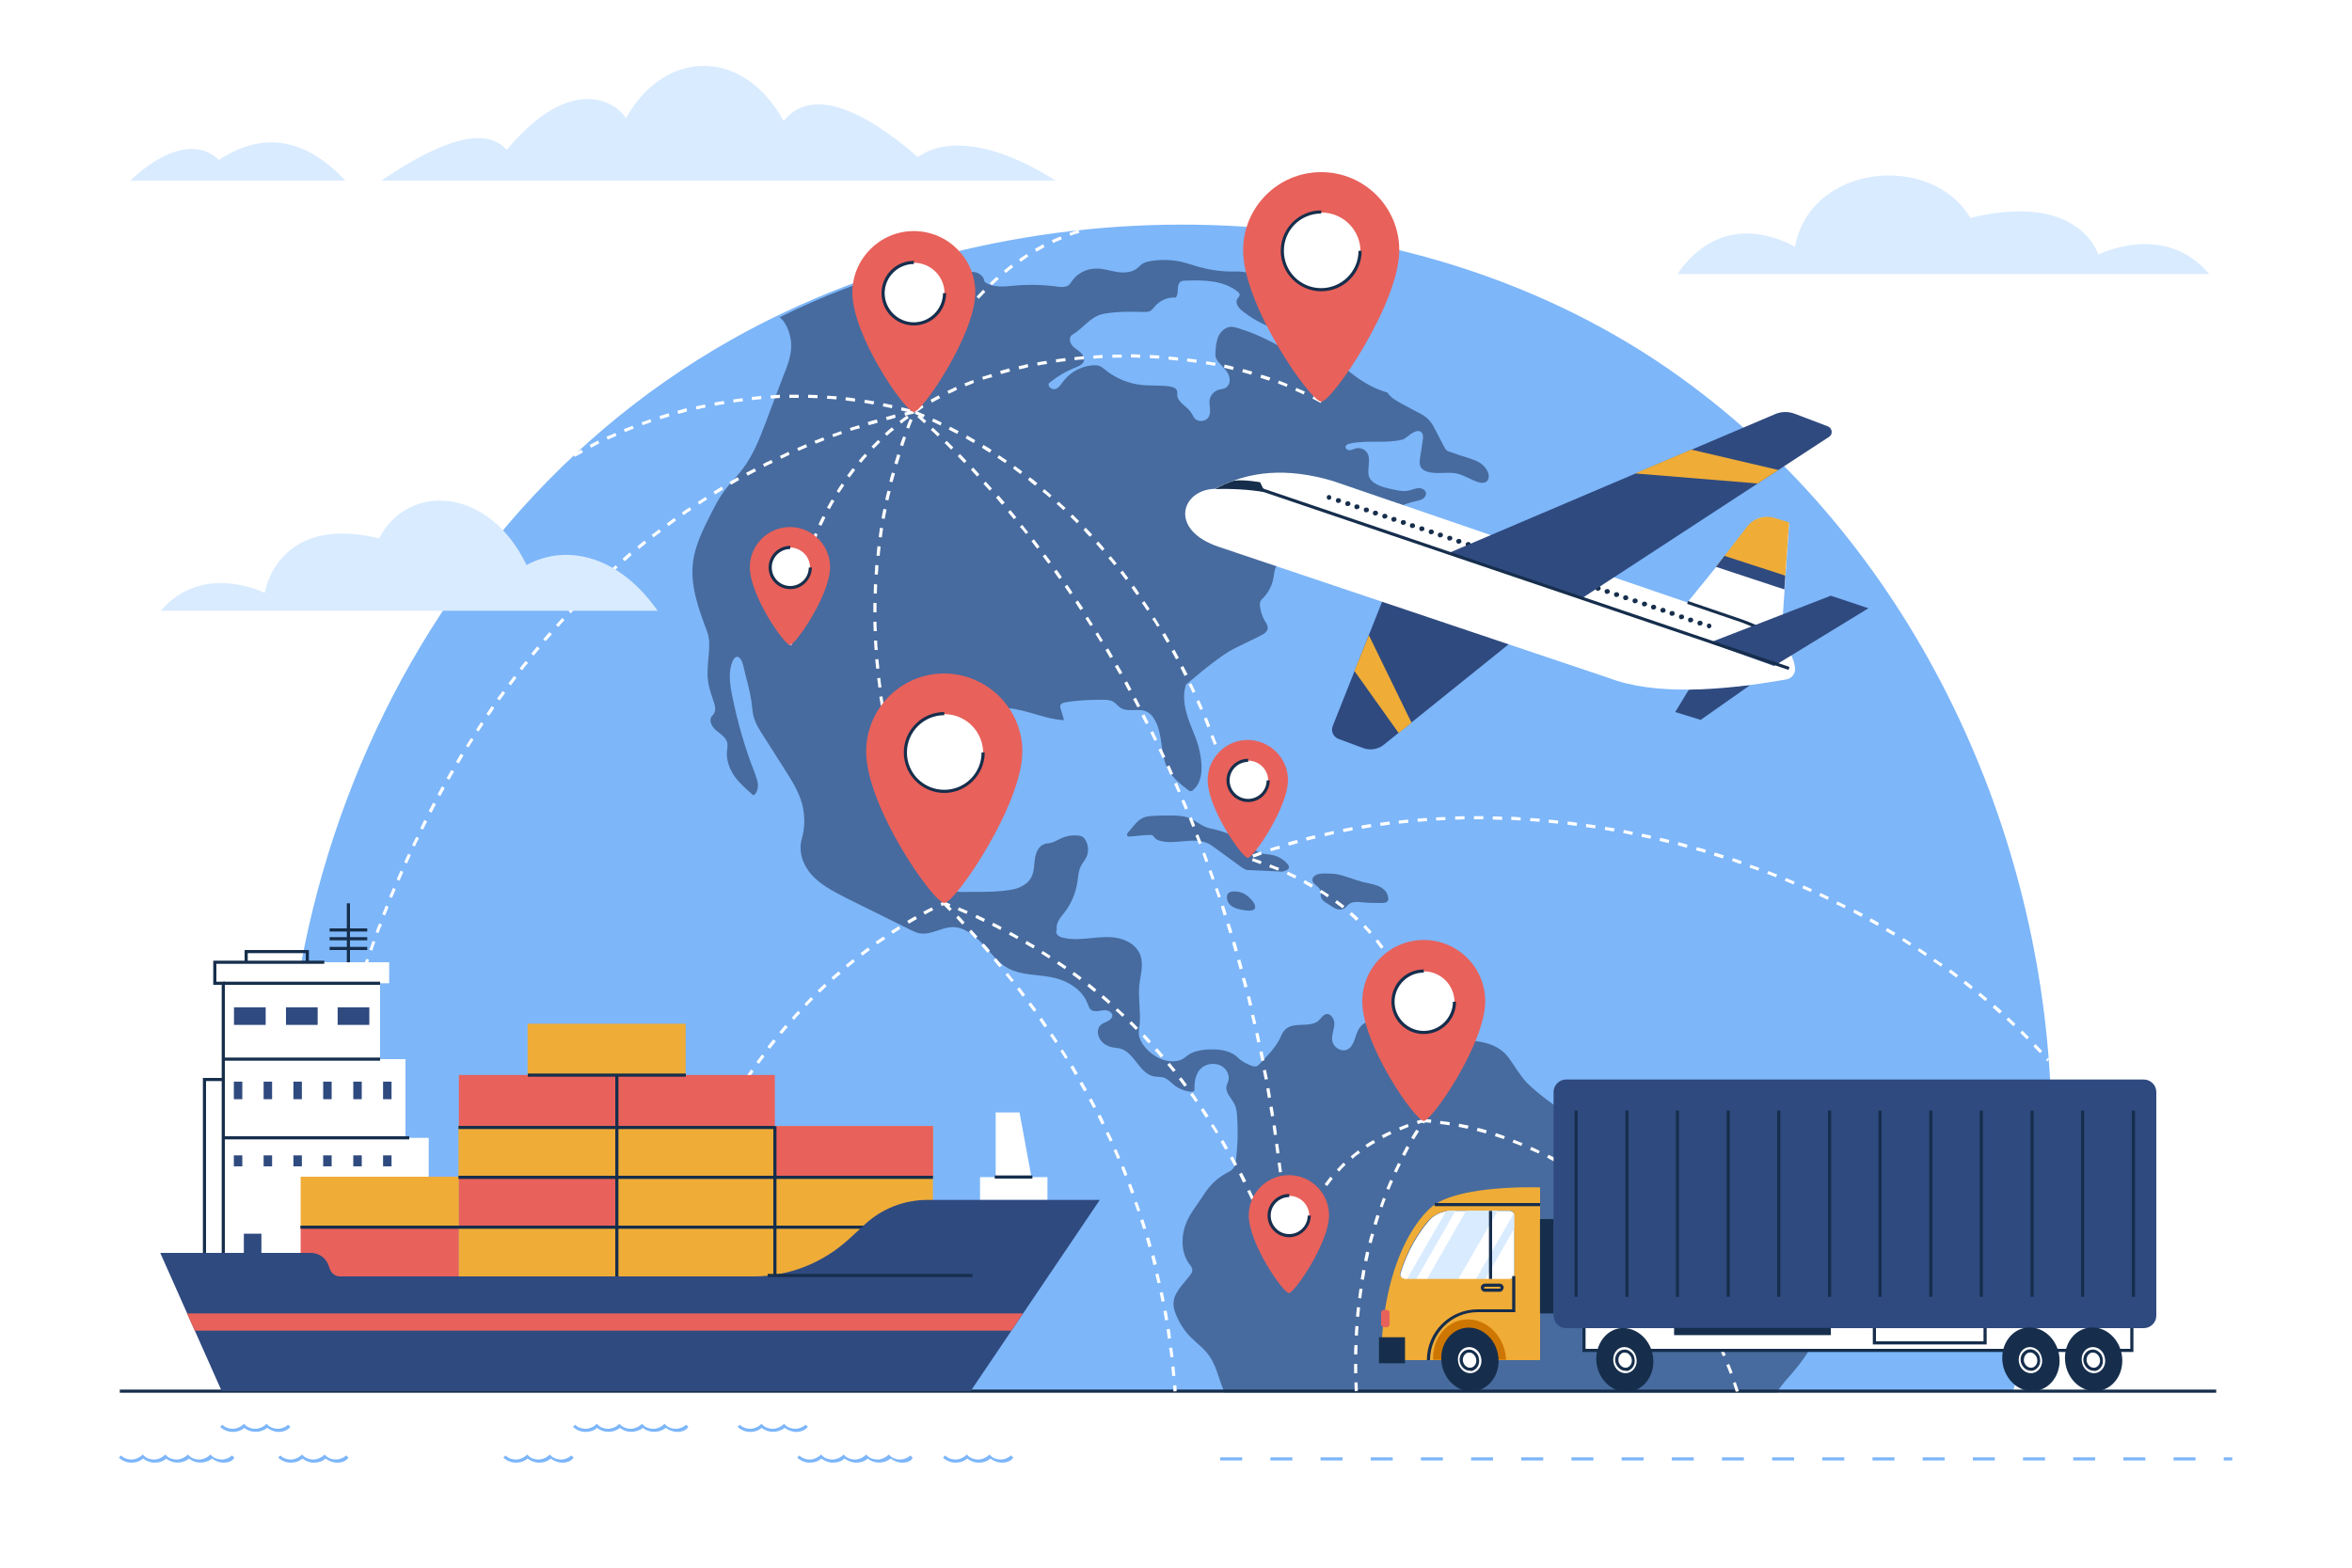
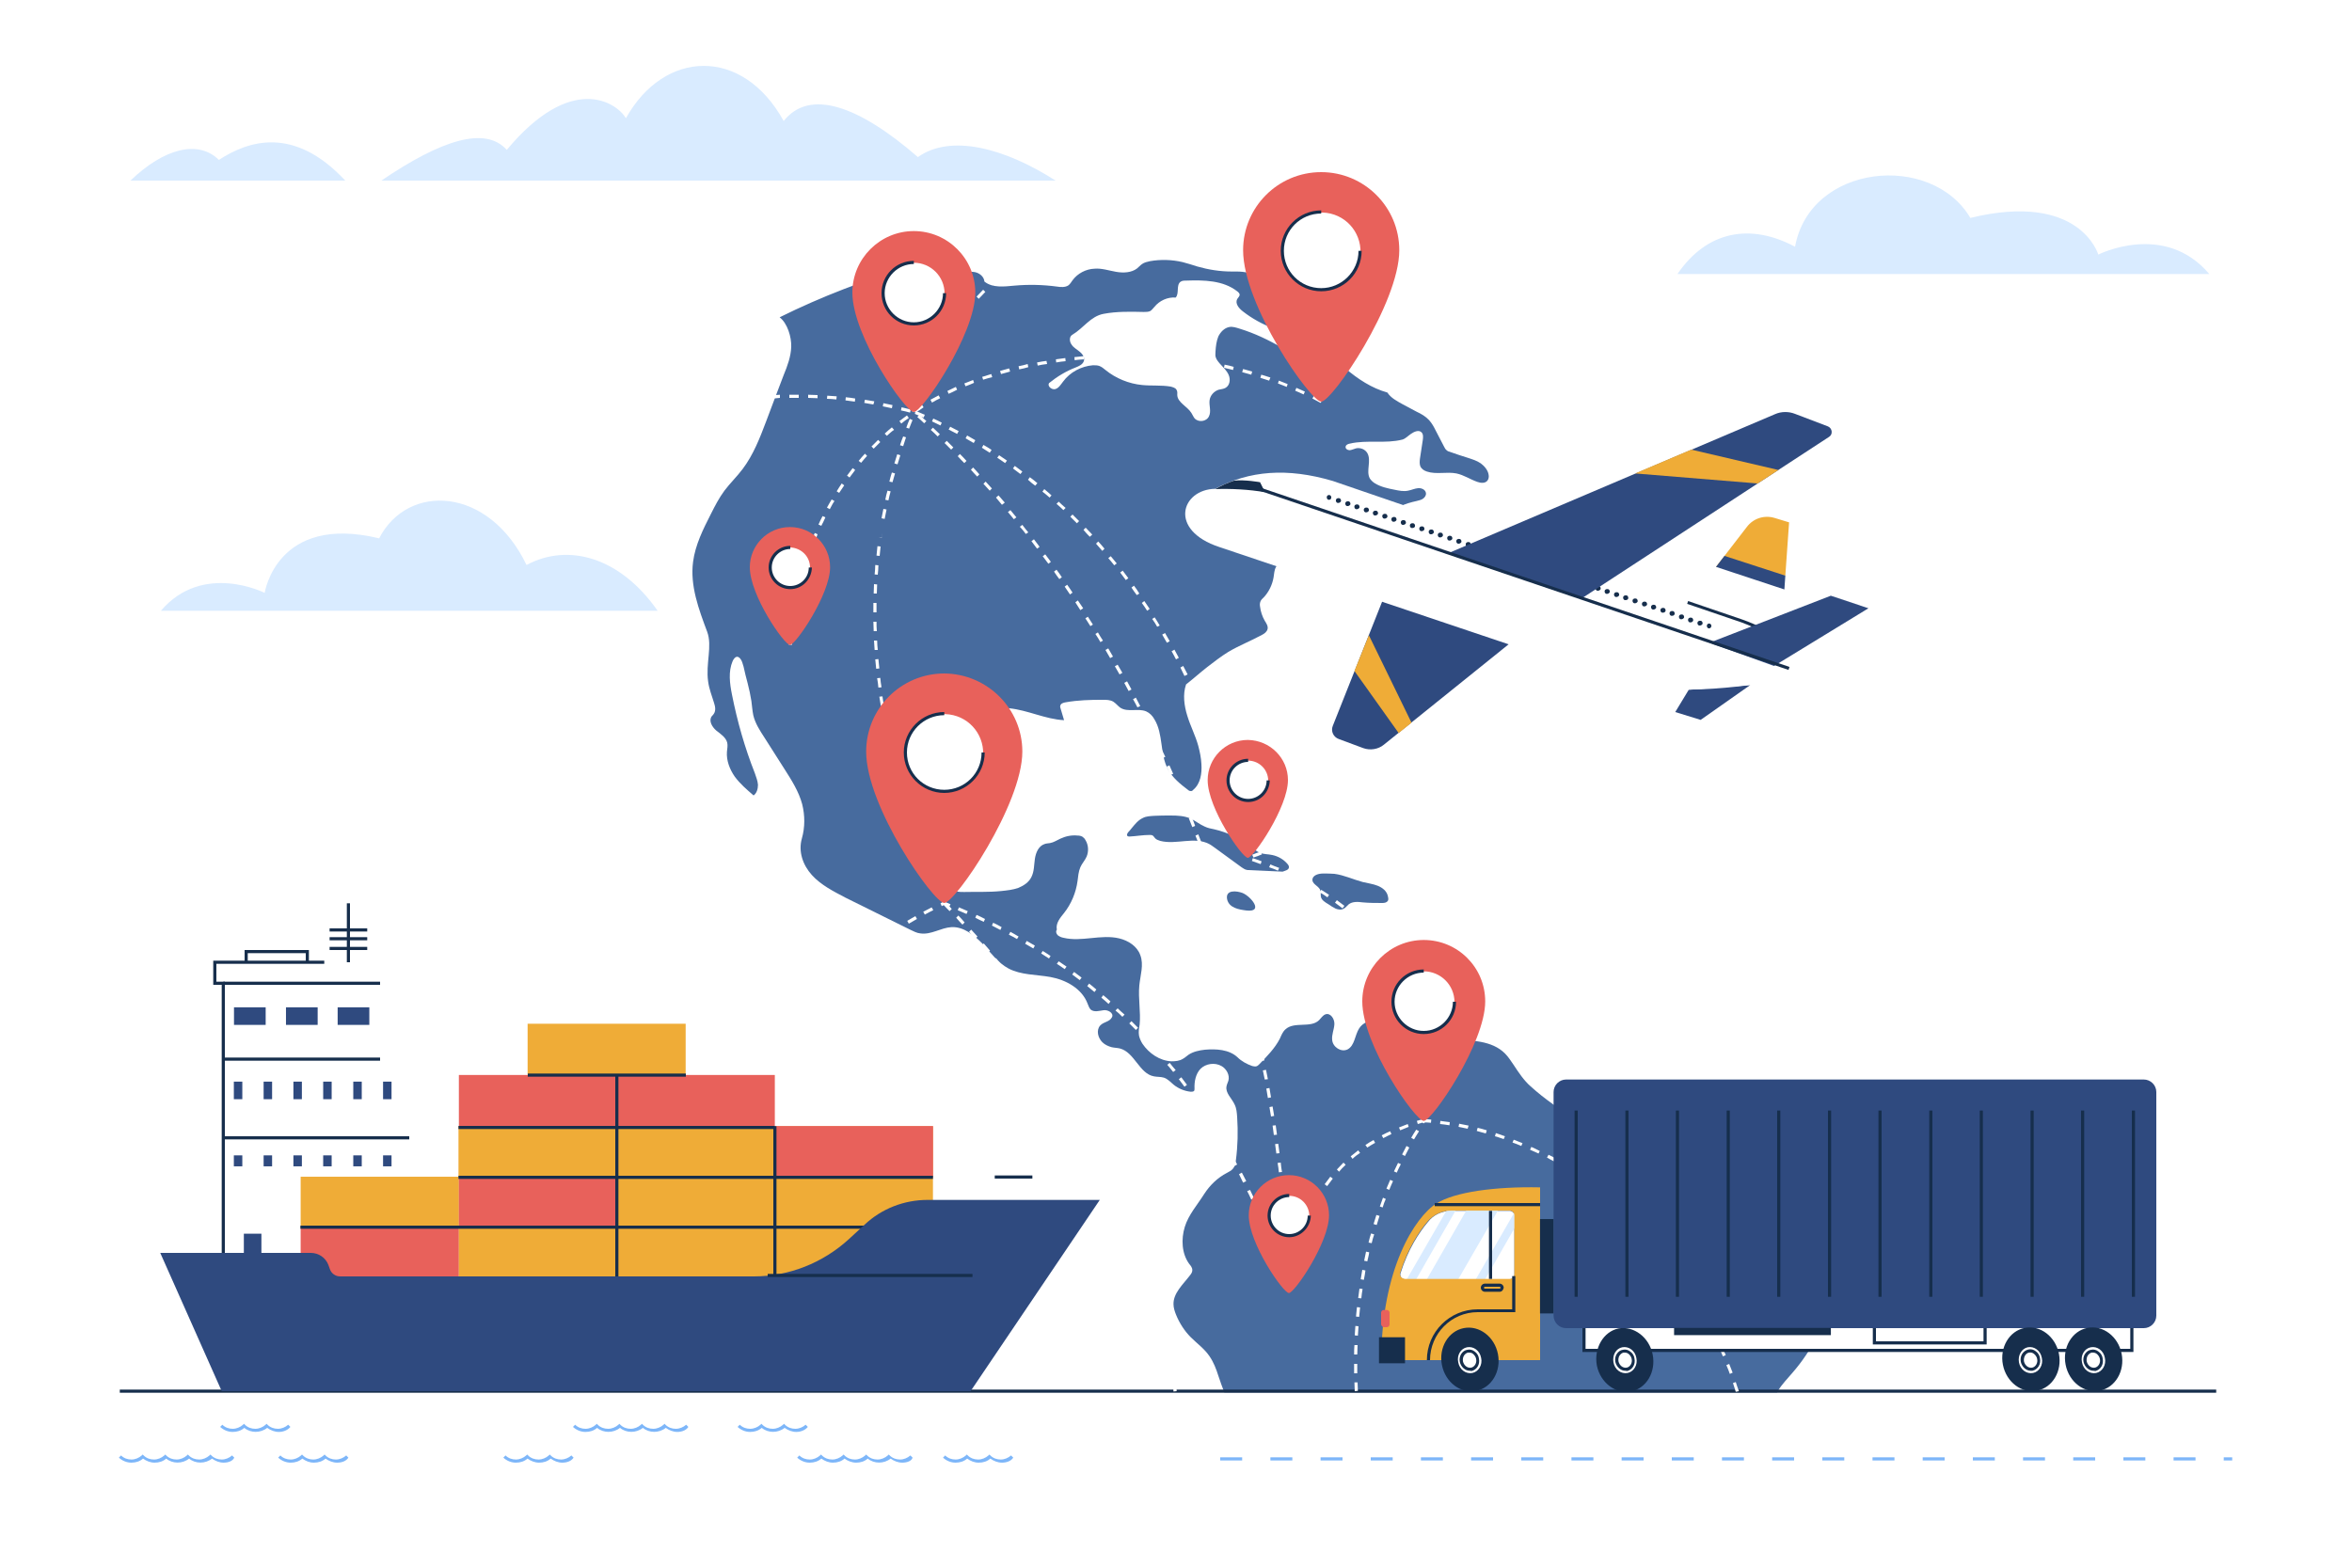
<svg xmlns="http://www.w3.org/2000/svg" version="1.1" x="0px" y="0px" viewBox="0 0 750 500" style="enable-background:new 0 0 750 500;" xml:space="preserve">
  <style type="text/css"> .st0{fill:#FFFFFF;} .st1{fill:#7DB6F9;} .st2{fill:#476B9E;} .st3{fill:#162E4C;} .st4{fill:#E8615B;} .st5{fill:#2F4A7F;} .st6{fill:#D9EBFF;} .st7{fill:#EFAC37;} .st8{fill:#CE7602;} </style>
  <g id="BACKGROUND">
    <rect class="st0" width="750" height="500" />
  </g>
  <g id="OBJECTS">
    <g>
      <g>
-         <path class="st1" d="M641.9,443.7c0.4-1.4,0.9-2.8,1.3-4.2c8.5-29.7,12-60.7,10.7-91.5c-3.7-86.9-45.1-175.1-118-227.6 C449.6,58.2,324.4,57,233.3,108.3c-116.9,65.9-166.8,214-131.2,335.4H641.9z" />
        <g>
          <g>
            <path class="st2" d="M225.8,217.3c0.3,2.4,1.2,4.6,1.9,6.9c0.4,1.2,0.6,2.5-0.1,3.5c-0.2,0.3-0.4,0.5-0.6,0.7 c-1.1,1.4,0,3.4,1.4,4.6c1.4,1.1,3.1,2.2,3.5,3.9c0.2,0.9,0,1.9-0.1,2.9c-0.2,2.8,0.9,5.6,2.5,7.9c1.7,2.3,3.8,4.1,6,6 c1-0.7,1.4-2.1,1.4-3.4c-0.1-1.3-0.6-2.5-1-3.7c-3.2-8.1-5.6-16.5-7.3-25.1c-0.7-3.5-1.2-7.3,0.2-10.6c0.3-0.7,0.9-1.6,1.7-1.4 c0.3,0.1,0.5,0.3,0.7,0.5c0.6,0.7,0.8,1.6,1.1,2.6c0.4,1.8,0.8,3.5,1.3,5.3c0.5,1.9,0.9,3.8,1.2,5.7c0.2,1.5,0.3,3,0.6,4.5 c0.6,2.6,2.1,4.9,3.6,7.2c2.1,3.3,4.2,6.6,6.3,9.9c2.3,3.6,4.6,7.2,5.7,11.3c0.9,3.6,0.9,7.4-0.1,10.9 c-1.2,4.2,0.3,8.5,3.2,11.7c2.9,3.2,6.9,5.2,10.7,7.2c6.9,3.4,13.7,6.8,20.6,10.2c1.1,0.5,2.1,1.1,3.3,1.2 c3.4,0.5,6.5-1.8,9.9-2c3.8-0.2,7.2,2.5,9.9,5.3c2.6,2.8,4.9,6.1,8.3,7.9c4,2.1,8.8,1.9,13.3,2.7c5,0.9,10.1,3.7,11.9,8.5 c0.3,0.7,0.5,1.4,1,1.9c1.1,0.9,2.7,0.4,4.1,0.2c1.4-0.2,3.3,0.9,2.7,2.2c-0.8,1.6-2.6,1.4-3.8,2.7c-1.3,1.5-0.7,3.9,0.7,5.3 c0.8,0.8,1.9,1.3,3,1.6c0.9,0.2,1.8,0.2,2.6,0.4c4.7,1.2,6.2,8.1,10.9,8.9c1,0.2,2.1,0.1,3.1,0.4c1.3,0.4,2.2,1.5,3.2,2.3 c1.5,1.2,3.4,2,5.4,2.2c0.3,0,0.7,0,1-0.2c0.2-0.2,0.2-0.5,0.2-0.8c-0.1-2.3,0.4-4.7,1.9-6.3c1.7-1.7,4.6-2.1,6.7-0.9 c1.6,0.9,2.7,2.9,2.2,4.7c-0.2,0.6-0.5,1.2-0.6,1.8c-0.4,2.1,1.7,3.8,2.6,5.8c0.6,1.2,0.7,2.6,0.8,4c0.3,4.6,0.2,9.1-0.4,13.7 c-0.1,1-0.3,2-1,2.8c-0.5,0.6-1.2,0.9-1.9,1.3c-2.9,1.5-5.4,3.9-7.2,6.7c-2.2,3.5-5,6.6-6.2,10.5c-1.2,3.9-1,8.5,1.4,11.8 c0.5,0.6,1,1.2,1,2c0,0.6-0.3,1.1-0.7,1.6c-2.2,2.9-5.4,5.7-5.3,9.3c0,1.1,0.4,2.3,0.8,3.3c1.1,2.7,2.7,5.2,4.7,7.2 c2,2,4.4,3.7,6,6.1c1.3,1.9,2.1,4,2.8,6.2c0.6,1.8,1.2,3.5,1.9,5.3h176.3c0.1-0.2,0.2-0.4,0.3-0.6c1.3-2.1,3-3.8,4.6-5.7 c6.1-7,10.5-15.6,12.5-24.7c0.6-2.5,0.9-5.1,0.8-7.6c-0.1-0.7-0.2-1.4-0.8-1.7c-0.6-0.4-1.3-0.1-2-0.1 c-1.7,0.1-3.1-1.1-4.1-2.3c-1-1.3-1.8-2.8-3-3.9c-4.5-4.2-12.3-1.4-17.4-4.9c-3.2-2.2-7.6-3.3-10.9-5.5c-1.1-0.7-2.1-1.5-3.4-2 c-1.7-0.6-3.5-0.4-5.3-0.5c-1.8-0.1-3.7-0.6-4.7-2.1c-0.8-1.2-0.8-2.8-0.8-4.2c-0.3-5.3-2.3-10.3-4.4-15.2 c-1.2-2.7-2.5-5.7-5-7.2c-1.3-0.8-2.9-1.1-4.4-1.4c-5.3-0.9-10.8-1.1-16.2-0.6c-1.4,0.1-2.8,0.3-4.1,0c-1.2-0.3-2.3-1-3.3-1.8 c-2.4-1.7-4.8-3.6-7-5.6c-2.1-1.8-3.9-4.5-5.4-6.8c-0.9-1.3-1.7-2.6-2.8-3.7c-4.2-4.2-10.8-4.2-16.8-4.4 c-4.8-0.2-9.7-0.6-14.4-1.3c-1-0.1-1.9-0.3-2.8-0.7c-2.4-1-4.1-3.2-6.6-3.9c-2.2-0.6-4.7,0.4-5.9,2.3c-1.4,2.2-1.4,5.5-3.7,6.7 c-2,1-4.7-0.7-4.9-3c-0.2-1.7,0.6-3.3,0.7-5c0.1-1.7-1.2-3.7-2.8-3.2c-0.9,0.3-1.4,1.2-2.1,1.9c-2.7,2.6-7.9,0.3-10.7,2.9 c-0.9,0.8-1.3,1.9-1.8,3c-1.6,3.1-4.1,5.6-6.5,8.1c-0.3,0.3-0.6,0.6-1,0.7c-0.4,0.1-0.9,0-1.3-0.1c-1.7-0.6-3.4-1.5-4.7-2.8 c-2.7-2.5-6.8-2.7-10.4-2.4c-1.8,0.2-3.7,0.6-5.2,1.6c-0.6,0.4-1.2,1-1.8,1.3c-1.1,0.7-2.4,0.8-3.7,0.8 c-3.7-0.2-7.1-2.5-9.2-5.6c-0.5-0.8-0.9-1.7-1.1-2.6c-0.2-1.2,0-2.3,0.2-3.5c0.4-4.1-0.5-8.3-0.1-12.5c0.3-3.2,1.5-6.6,0.3-9.7 c-1-2.8-3.8-4.6-6.7-5.3c-2.9-0.7-5.9-0.4-8.9-0.1c-3,0.3-6,0.6-8.9-0.1c-0.6-0.1-1.3-0.4-1.8-0.8c-0.5-0.5-0.7-1.2-0.3-1.8 c-0.4-2,1-3.7,2.3-5.3c2.3-2.9,3.8-6.5,4.3-10.2c0.2-1.5,0.3-3,0.9-4.4c0.5-1.2,1.5-2.2,2-3.4c0.7-1.7,0.6-3.7-0.4-5.3 c-0.2-0.4-0.5-0.7-0.9-1c-0.5-0.3-1-0.4-1.6-0.4c-1.9-0.2-3.8,0.2-5.5,1c-1.1,0.5-2.1,1.2-3.3,1.4c-0.6,0.1-1.2,0.1-1.7,0.3 c-1.9,0.6-2.8,2.7-3.1,4.7c-0.3,2-0.2,4-1.1,5.8c-0.8,1.7-2.5,2.8-4.2,3.5c-1.7,0.6-3.6,0.8-5.5,1c-4,0.4-7.8,0.2-11.8,0.3 c-0.8,0-1.6,0-2.4-0.2c-0.9-0.3-1.6-1-2.3-1.6c-2.2-2.1-4.5-4.3-5.4-7.2c-0.4-1.2-0.5-2.5-0.7-3.8c-0.6-6.1-0.9-12.2-0.6-18.4 c3.1-3.6,2.1-9.6,3.7-14.1c2-6.1,7.4-10.7,13.5-12.5c2.8-0.8,5.7-1.1,8.6-0.8c6,0.6,11.5,3.5,17.5,3.8 c-0.4-1.2-0.7-2.5-1.1-3.7c-0.1-0.3-0.2-0.6-0.1-0.9c0.1-0.7,1-1,1.7-1.1c3.9-0.7,7.9-0.8,11.8-0.8c1.2,0,2.4,0,3.4,0.6 c0.8,0.5,1.4,1.3,2.2,1.9c2.4,1.6,5.7,0.1,8.3,1.2c1.1,0.5,2,1.4,2.6,2.5c2.9,4.7,1.7,11,4.3,15.9c1.5,2.8,4,4.8,6.5,6.7 c0.2,0.2,0.4,0.3,0.7,0.3c0.3,0.1,0.7-0.1,0.9-0.4c2.3-1.9,2.8-5.2,2.6-8.2c-0.1-2-0.5-3.9-1-5.8c-0.9-3.3-2.5-6.3-3.5-9.6 c-1-3.2-1.5-6.8-0.4-10c2.3-1.8,4.4-3.7,6.7-5.5c2.2-1.7,4.4-3.4,6.8-4.9c3.4-2,7.2-3.5,10.7-5.4c0.8-0.4,1.6-1,1.8-1.9 c0.2-0.9-0.4-1.8-0.9-2.6c-0.8-1.4-1.3-2.9-1.5-4.5c-0.1-0.5-0.1-1.1,0.1-1.6c0.2-0.6,0.7-1,1.1-1.4c1.6-1.7,2.7-4,3.1-6.3 c0.2-1.1,0.2-2.4,0.8-3.4c0.6-1,1.7-1.5,2.7-2c2.9-1.4,6-2.9,9.2-3.2c0.7-0.1,1.3-0.7,1.2-1.5c-0.1-0.7-0.5-1.4-0.6-2.2 c-0.2-1.3,0.4-2.7,1.3-3.6c0.9-1,2.1-1.6,3.2-2.3c3.1-1.7,6.2-3.5,9.3-5.2c1.3-0.7,2.8-1.5,4.3-1.4c0.2,1-0.6,2-1.1,2.8 c-0.6,0.9-1.1,2-0.5,2.9c0.6,0.8,1.7,0.8,2.6,0.6c2.9-0.7,5.2-2.9,8-4.2c1.6-0.8,3.4-1.3,5.2-1.7c0.7-0.2,1.4-0.3,2-0.7 c0.6-0.4,1.1-1.1,1-1.8c-0.1-1.1-1.4-1.7-2.5-1.6c-1.1,0.1-2.1,0.6-3.2,0.8c-1.4,0.3-2.9,0-4.3-0.3c-2.1-0.4-4.4-0.9-6.2-2 c-0.7-0.4-1.3-1-1.7-1.6c-1.3-2.4,0.6-5.7-0.8-8.1c-0.7-1.2-2.2-1.8-3.6-1.5c-0.7,0.2-1.3,0.5-2,0.6c-0.7,0-1.5-0.5-1.3-1.2 c0.1-0.5,0.7-0.8,1.3-0.9c5.5-1.3,11.4,0.1,16.8-1.3c1-0.3,1.8-1.2,2.7-1.8c1-0.7,2.5-1.4,3.4-0.5c0.6,0.6,0.5,1.6,0.4,2.4 c-0.3,2-0.6,4-0.9,5.9c-0.1,0.8-0.2,1.7,0.1,2.5c0.4,0.9,1.2,1.4,2.1,1.7c3,1,6.3,0,9.4,0.6c2.4,0.5,4.4,1.9,6.7,2.7 c1.1,0.4,2.5,0.5,3.2-0.4c0.4-0.5,0.5-1.2,0.4-1.8c-0.2-1.5-1.3-2.8-2.5-3.7c-1.3-0.9-2.7-1.3-4.2-1.8 c-1.9-0.6-3.8-1.2-5.7-1.9c-0.4-0.1-0.7-0.2-1-0.5c-0.4-0.3-0.6-0.7-0.8-1.1c-0.9-1.7-1.8-3.5-2.7-5.2 c-0.6-1.2-1.2-2.3-2.1-3.3c-1.1-1.2-2.5-2-4-2.7c-1.5-0.8-3-1.6-4.5-2.4c-1.8-1-3.7-2-4.8-3.7c-5-1.4-9.4-4.3-13.4-7.7 c-1.9-1.6-3.6-3.3-5.3-4.9c-0.9-0.9-2.2-1.8-3.3-1.2c-0.5,0.2-0.8,0.7-1.2,1.1c-1.3,1.3-3.4,1.5-5.2,1 c-1.8-0.5-3.3-1.5-4.9-2.4c-4.4-2.6-9-4.8-13.9-6.3c-1-0.3-2.1-0.7-3.2-0.5c-1.6,0.3-2.8,1.6-3.5,3c-0.6,1.5-0.8,3.1-0.9,4.7 c0,0.6-0.1,1.1,0,1.7c0.2,0.9,0.8,1.6,1.4,2.3c1,1.1,2.2,2.2,2.8,3.6c0.6,1.4,0.4,3.3-1,4.1c-0.7,0.4-1.4,0.4-2.2,0.6 c-1.5,0.5-2.7,1.8-2.9,3.4c-0.2,1.7,0.6,3.5-0.2,5.1c-0.8,1.7-3.4,2-4.6,0.6c-0.4-0.5-0.6-1.1-1-1.7c-1.3-2.1-4.4-3.3-4.5-5.7 c0-0.6,0.1-1.1-0.2-1.6c-0.3-0.7-1.2-0.9-1.9-1.1c-3-0.5-6.1-0.2-9.1-0.5c-4.2-0.4-8.4-2.1-11.7-4.8c-0.6-0.5-1.2-1-2-1.3 c-0.6-0.2-1.3-0.2-2-0.2c-3.7,0.3-7.3,2.2-9.5,5.2c-0.7,0.9-1.4,2.1-2.5,2.4c-1.1,0.3-2.6-0.9-2-1.9c2.6-2.1,5.4-3.8,8.5-5 c1-0.4,2.2-0.9,2.6-2c0.4-1.1-0.4-2.3-1.3-3c-0.9-0.8-2-1.3-2.6-2.3c-0.7-0.9-0.8-2.5,0.2-3.1c3.7-2.2,5.8-5.9,10-6.7 c4.2-0.8,8.6-0.7,12.8-0.6c0.7,0,1.5,0,2.1-0.3c0.5-0.3,0.9-0.9,1.3-1.3c1.6-2,4.2-3.2,6.8-3c1.2-1.3,0.1-3.9,1.5-5 c0.5-0.4,1.2-0.4,1.8-0.4c5.7-0.2,11.8-0.1,16.3,3.4c0.4,0.3,0.8,0.7,0.8,1.1c0,0.5-0.5,0.9-0.8,1.4c-0.7,1.4,0.5,2.9,1.8,3.9 c5.9,4.6,13.2,7.3,20.7,7.7c-0.2-1.4-1.4-2.6-2.8-3.1c-1.4-0.5-2.8-0.6-4.3-0.8c-0.5-0.1-1.1-0.1-1.6-0.4 c-1.7-0.9-1.6-3.4-1.2-5.3c1.9-0.4,4-0.3,5.9,0.1c0.6-2.4-1.7-4.6-4-5.4c-2.3-0.9-4.9-1-6.9-2.4c-0.9-0.6-1.7-1.4-2.6-2 c-2-1.2-4.5-1.1-6.8-1.1c-3.7,0-7.4-0.6-10.9-1.6c-1.6-0.5-3.1-1-4.7-1.4c-3.4-0.8-7-0.9-10.4-0.3c-0.9,0.2-1.8,0.4-2.5,0.9 c-0.6,0.4-1.1,1-1.6,1.4c-1.8,1.4-4.4,1.5-6.7,1.1c-2.3-0.4-4.6-1.2-6.9-1c-2.7,0.1-5.4,1.5-7,3.7c-0.4,0.6-0.8,1.2-1.3,1.6 c-1,0.7-2.5,0.6-3.7,0.4c-4.5-0.6-9-0.7-13.5-0.3c-3.3,0.3-7,0.8-9.6-1.3c-0.1-1.5-1.5-2.7-3-3c-1.5-0.3-3,0.1-4.5,0.4 c-4,0.8-8.2,1.1-12.3,0.8c-1.9-0.1-4.1-1-4.5-2.8c-13.7,4.1-27.5,9.3-41,16c2.5,1.9,3.8,6.3,3.7,9.4c-0.1,3.1-1.2,6.1-2.4,9 c-1.9,4.9-3.7,9.8-5.6,14.8c-2,5.3-4.1,10.7-7.5,15.2c-1.8,2.4-4,4.5-5.8,6.9c-1.7,2.3-3,4.8-4.3,7.4c-2.5,4.9-5,9.9-5.7,15.3 c-1,7.6,1.8,15.1,4.5,22.3C227.2,206.1,225,211.6,225.8,217.3z" />
            <path class="st2" d="M411,276.7c0.1-0.4-0.2-0.9-0.5-1.2c-1.2-1.4-2.9-2.4-4.8-2.8c-1.3-0.3-2.7-0.2-3.9-0.7 c-1.1-0.4-1.9-1.2-2.8-1.9c-3.5-2.7-7.5-4.6-11.8-5.6c-1-0.2-2.1-0.4-3.1-0.9c-1.6-0.7-2.9-1.8-4.4-2.5c-2-0.9-4.2-1-6.4-1 c-1.8,0-3.5,0-5.3,0.1c-1.2,0.1-2.5,0.1-3.6,0.7c-1.5,0.7-2.5,2-3.5,3.2c-0.4,0.5-0.8,1-1.2,1.4c-0.2,0.3-0.5,0.8-0.2,1.1 c0.2,0.2,0.4,0.2,0.7,0.2c2.1-0.1,4.2-0.5,6.4-0.5c0.3,0,0.7,0,1,0.2c0.3,0.2,0.4,0.5,0.7,0.8c0.4,0.5,1.1,0.7,1.7,0.9 c5.1,1.3,10.9-1.5,15.6,1c0.6,0.3,1.2,0.8,1.8,1.2c2.8,2.1,5.7,4.1,8.5,6.2c0.5,0.3,1,0.7,1.5,0.8c0.3,0.1,0.5,0.1,0.8,0.1 c3.6,0.2,7.2,0.3,10.8,0.5C409.8,277.7,410.9,277.5,411,276.7z" />
            <path class="st2" d="M391.3,286.8c0.6,2.8,3.8,3.3,6.2,3.6c5.6,0.6,1.4-4.5-1.3-5.6C394.3,284.1,390.7,283.7,391.3,286.8z" />
            <path class="st2" d="M439.3,282.5c-1.5-0.6-3.2-0.8-4.8-1.2c-3-0.8-5.9-2.2-9-2.6c-1.2-0.1-2.4-0.1-3.6-0.1 c-1.2,0-3.5,0.4-3.4,2.2c0.2,1.4,2.3,1.9,2.6,3.4c0.1,0.6,0,1.2,0.1,1.8c0.2,1.1,1.4,1.8,2.4,2.4c0.7,0.5,1.5,1,2.3,1.4 c0.8,0.3,1.8,0.5,2.6,0c0.6-0.3,1.1-1,1.6-1.4c1.2-0.9,2.9-0.8,4.4-0.6c2.1,0.2,4.2,0.2,6.3,0.2c0.6,0,1.3-0.1,1.7-0.6 c0.3-0.4,0.2-0.9,0.1-1.4C442.3,284.2,440.8,283.1,439.3,282.5z" />
          </g>
        </g>
      </g>
      <rect x="38.2" y="443.2" class="st3" width="668.5" height="1" />
      <path class="st1" d="M71.3,466.5c-1.3,0-2.6-0.5-3.7-1.3c-2.1,1.7-5.3,1.7-7.3,0c-2.1,1.7-5.3,1.7-7.3,0c-1,0.9-2.3,1.3-3.7,1.3 c-1.3,0-2.6-0.5-3.7-1.3c-1,0.9-2.3,1.3-3.7,1.3c-1.5,0-2.9-0.6-4-1.6l0.7-0.7c0.9,0.9,2.1,1.3,3.3,1.3c1.2,0,2.4-0.5,3.3-1.3 l0.3-0.3l0.3,0.3c0.9,0.9,2.1,1.3,3.3,1.3c1.2,0,2.4-0.5,3.3-1.3l0.3-0.3l0.3,0.3c0.9,0.9,2.1,1.3,3.3,1.3c1.2,0,2.4-0.5,3.3-1.3 l0.3-0.3l0.3,0.3c0.9,0.9,2.1,1.3,3.3,1.3c1.2,0,2.4-0.5,3.3-1.3l0.3-0.3l0.3,0.3c0.9,0.9,2.1,1.3,3.3,1.3c1.2,0,2.4-0.5,3.3-1.3 l0.7,0.7C74.2,466,72.8,466.5,71.3,466.5z" />
      <path class="st1" d="M287.7,466.5c-1.3,0-2.6-0.5-3.7-1.3c-2.1,1.7-5.3,1.7-7.3,0c-1,0.9-2.3,1.3-3.7,1.3c-1.3,0-2.6-0.5-3.7-1.3 c-1,0.9-2.3,1.3-3.7,1.3c-1.3,0-2.6-0.5-3.7-1.3c-1,0.9-2.3,1.3-3.7,1.3c-1.5,0-2.9-0.6-4-1.6l0.7-0.7c0.9,0.9,2.1,1.3,3.3,1.3 c1.2,0,2.4-0.5,3.3-1.3l0.3-0.3l0.3,0.3c0.9,0.9,2.1,1.3,3.3,1.3c1.2,0,2.4-0.5,3.3-1.3l0.3-0.3l0.3,0.3c0.9,0.9,2.1,1.3,3.3,1.3 c1.2,0,2.4-0.5,3.3-1.3l0.3-0.3l0.3,0.3c0.9,0.9,2.1,1.3,3.3,1.3c1.2,0,2.4-0.5,3.3-1.3l0.3-0.3l0.3,0.3c0.9,0.9,2.1,1.3,3.3,1.3 c1.2,0,2.4-0.5,3.3-1.3l0.7,0.7C290.7,466,289.2,466.5,287.7,466.5z" />
      <path class="st1" d="M216,456.7c-1.3,0-2.6-0.5-3.7-1.3c-2.1,1.7-5.3,1.7-7.3,0c-2.1,1.7-5.3,1.7-7.3,0c-2.1,1.7-5.3,1.7-7.3,0 c-1,0.9-2.3,1.3-3.7,1.3c-1.5,0-2.9-0.6-4-1.6l0.7-0.7c0.9,0.9,2.1,1.3,3.3,1.3c1.2,0,2.4-0.5,3.3-1.3l0.3-0.3l0.3,0.3 c0.9,0.9,2.1,1.3,3.3,1.3c1.2,0,2.4-0.5,3.3-1.3l0.3-0.3l0.3,0.3c0.9,0.9,2.1,1.3,3.3,1.3c1.2,0,2.4-0.5,3.3-1.3l0.3-0.3l0.3,0.3 c0.9,0.9,2.1,1.3,3.3,1.3c1.2,0,2.4-0.5,3.3-1.3l0.3-0.3l0.3,0.3c0.9,0.9,2.1,1.3,3.3,1.3c1.2,0,2.4-0.5,3.3-1.3l0.7,0.7 C218.9,456.1,217.5,456.7,216,456.7z" />
      <path class="st1" d="M107.5,466.5c-1.3,0-2.6-0.5-3.7-1.3c-1,0.9-2.3,1.3-3.7,1.3s-2.6-0.5-3.7-1.3c-1,0.9-2.3,1.3-3.7,1.3 c-1.5,0-2.9-0.6-4-1.6l0.7-0.7c0.9,0.9,2.1,1.3,3.3,1.3c1.2,0,2.4-0.5,3.3-1.3l0.3-0.3l0.3,0.3c0.9,0.9,2.1,1.3,3.3,1.3 c1.2,0,2.4-0.5,3.3-1.3l0.3-0.3l0.3,0.3c0.9,0.9,2.1,1.3,3.3,1.3c1.2,0,2.4-0.5,3.3-1.3l0.7,0.7C110.4,466,109,466.5,107.5,466.5z " />
      <path class="st1" d="M88.9,456.7c-1.3,0-2.6-0.5-3.7-1.3c-2.1,1.7-5.3,1.7-7.3,0c-1,0.9-2.3,1.3-3.7,1.3c-1.5,0-2.9-0.6-4-1.6 l0.7-0.7c0.9,0.9,2.1,1.3,3.3,1.3c1.2,0,2.4-0.5,3.3-1.3l0.3-0.3l0.3,0.3c0.9,0.9,2.1,1.3,3.3,1.3c1.2,0,2.4-0.5,3.3-1.3l0.3-0.3 l0.3,0.3c0.9,0.9,2.1,1.3,3.3,1.3c1.2,0,2.4-0.5,3.3-1.3l0.7,0.7C91.8,456.1,90.4,456.7,88.9,456.7z" />
      <path class="st1" d="M253.9,456.7c-1.3,0-2.6-0.5-3.7-1.3c-2.1,1.7-5.3,1.7-7.3,0c-1,0.9-2.3,1.3-3.7,1.3c-1.5,0-2.9-0.6-4-1.6 l0.7-0.7c0.9,0.9,2.1,1.3,3.3,1.3c1.2,0,2.4-0.5,3.3-1.3l0.3-0.3l0.3,0.3c0.9,0.9,2.1,1.3,3.3,1.3c1.2,0,2.4-0.5,3.3-1.3l0.3-0.3 l0.3,0.3c0.9,0.9,2.1,1.3,3.3,1.3c1.2,0,2.4-0.5,3.3-1.3l0.7,0.7C256.8,456.1,255.4,456.7,253.9,456.7z" />
      <path class="st1" d="M179.3,466.5c-1.3,0-2.6-0.5-3.7-1.3c-1,0.9-2.3,1.3-3.7,1.3c-1.3,0-2.6-0.5-3.7-1.3c-1,0.9-2.3,1.3-3.7,1.3 c-1.5,0-2.9-0.6-4-1.6l0.7-0.7c0.9,0.9,2.1,1.3,3.3,1.3c1.2,0,2.4-0.5,3.3-1.3l0.3-0.3l0.3,0.3c0.9,0.9,2.1,1.3,3.3,1.3 c1.2,0,2.4-0.5,3.3-1.3l0.3-0.3l0.3,0.3c0.9,0.9,2.1,1.3,3.3,1.3c1.2,0,2.4-0.5,3.3-1.3l0.7,0.7 C182.2,466,180.8,466.5,179.3,466.5z" />
      <path class="st1" d="M319.5,466.5c-1.3,0-2.6-0.5-3.7-1.3c-1,0.9-2.3,1.3-3.7,1.3s-2.6-0.5-3.7-1.3c-1,0.9-2.3,1.3-3.7,1.3 c-1.5,0-2.9-0.6-4-1.6l0.7-0.7c0.9,0.9,2.1,1.3,3.3,1.3c1.2,0,2.4-0.5,3.3-1.3l0.3-0.3l0.3,0.3c0.9,0.9,2.1,1.3,3.3,1.3 c1.2,0,2.4-0.5,3.3-1.3l0.3-0.3l0.3,0.3c0.9,0.9,2.1,1.3,3.3,1.3c1.2,0,2.4-0.5,3.3-1.3l0.7,0.7C322.4,466,321,466.5,319.5,466.5z " />
      <path class="st1" d="M711.8,465.8h-2.7v-1h2.7V465.8z M700.1,465.8h-7v-1h7V465.8z M684.1,465.8h-7v-1h7V465.8z M668.1,465.8h-7 v-1h7V465.8z M652.1,465.8h-7v-1h7V465.8z M636.1,465.8h-7v-1h7V465.8z M620.1,465.8h-7v-1h7V465.8z M604.1,465.8h-7v-1h7V465.8z M588.1,465.8h-7v-1h7V465.8z M572.1,465.8h-7v-1h7V465.8z M556.1,465.8h-7v-1h7V465.8z M540.1,465.8h-7v-1h7V465.8z M524.1,465.8 h-7v-1h7V465.8z M508.1,465.8h-7v-1h7V465.8z M492.1,465.8h-7v-1h7V465.8z M476.1,465.8h-7v-1h7V465.8z M460.1,465.8h-7v-1h7 V465.8z M444.1,465.8h-7v-1h7V465.8z M428.1,465.8h-7v-1h7V465.8z M412.1,465.8h-7v-1h7V465.8z M396.1,465.8h-7v-1h7V465.8z" />
      <g>
        <path class="st0" d="M252.5,205.7l-1-0.1l0.1-0.6l1,0.1L252.5,205.7z M252.8,202.2l-1-0.1c0.1-1,0.2-2,0.4-3l1,0.1 C253.1,200.2,252.9,201.2,252.8,202.2z M253.6,196.3l-1-0.2c0.2-1,0.3-2,0.5-3l1,0.2C254,194.3,253.8,195.3,253.6,196.3z M254.7,190.4l-1-0.2c0.2-1,0.4-2,0.6-2.9l1,0.2C255.1,188.4,254.9,189.4,254.7,190.4z M256,184.6l-1-0.2c0.3-1,0.5-1.9,0.8-2.9 l1,0.3C256.5,182.7,256.3,183.6,256,184.6z M257.7,178.8l-1-0.3c0.3-1,0.6-1.9,0.9-2.9l0.9,0.3C258.3,177,258,177.9,257.7,178.8z M259.6,173.2l-0.9-0.4c0.4-0.9,0.7-1.9,1.1-2.8l0.9,0.4C260.4,171.4,260,172.3,259.6,173.2z M261.9,167.7l-0.9-0.4 c0.4-0.9,0.8-1.8,1.3-2.7l0.9,0.4C262.8,165.9,262.4,166.8,261.9,167.7z M264.6,162.4l-0.9-0.5c0.5-0.9,1-1.8,1.5-2.6l0.9,0.5 C265.5,160.6,265.1,161.5,264.6,162.4z M267.6,157.2l-0.8-0.5c0.5-0.9,1.1-1.7,1.6-2.5l0.8,0.6 C268.7,155.5,268.1,156.4,267.6,157.2z M270.9,152.3l-0.8-0.6c0.6-0.8,1.2-1.6,1.8-2.4l0.8,0.6 C272.1,150.7,271.5,151.5,270.9,152.3z M274.6,147.6l-0.8-0.6c0.6-0.8,1.3-1.5,2-2.3l0.7,0.7 C275.9,146.1,275.2,146.8,274.6,147.6z M278.6,143.1l-0.7-0.7c0.7-0.7,1.4-1.4,2.1-2.1l0.7,0.7 C280,141.7,279.3,142.4,278.6,143.1z M282.8,139l-0.7-0.7c0.7-0.7,1.5-1.3,2.3-2l0.7,0.8C284.3,137.6,283.6,138.3,282.8,139z M287.4,135.1l-0.6-0.8c0.8-0.6,1.6-1.2,2.4-1.8l0.6,0.8C288.9,133.9,288.1,134.5,287.4,135.1z M292.1,131.5l-0.6-0.8 c0.8-0.6,1.7-1.1,2.5-1.6l0.5,0.8C293.8,130.4,293,131,292.1,131.5z M421.1,128.5c-0.9-0.5-1.7-0.9-2.6-1.4l0.5-0.9 c0.9,0.5,1.8,0.9,2.7,1.4L421.1,128.5z M297.2,128.4l-0.5-0.9c0.9-0.5,1.8-1,2.6-1.4l0.5,0.9 C298.9,127.4,298.1,127.9,297.2,128.4z M415.7,125.8c-0.9-0.4-1.8-0.8-2.7-1.2l0.4-0.9c0.9,0.4,1.8,0.8,2.7,1.2L415.7,125.8z M302.5,125.6l-0.4-0.9c0.9-0.4,1.8-0.9,2.7-1.3l0.4,0.9C304.3,124.8,303.4,125.2,302.5,125.6z M410.3,123.4 c-0.9-0.4-1.8-0.7-2.8-1.1l0.3-0.9c0.9,0.4,1.9,0.7,2.8,1.1L410.3,123.4z M307.9,123.2l-0.4-0.9c0.9-0.4,1.9-0.7,2.8-1.1l0.3,0.9 C309.8,122.5,308.9,122.8,307.9,123.2z M404.7,121.4c-0.9-0.3-1.9-0.6-2.8-0.9l0.3-1c1,0.3,1.9,0.6,2.9,0.9L404.7,121.4z M313.5,121.1l-0.3-0.9c0.9-0.3,1.9-0.6,2.9-0.9l0.3,1C315.4,120.5,314.5,120.8,313.5,121.1z M399,119.5c-1-0.3-1.9-0.5-2.9-0.8 l0.3-1c1,0.3,1.9,0.5,2.9,0.8L399,119.5z M319.2,119.3l-0.3-1c1-0.3,1.9-0.5,2.9-0.8l0.3,1C321.2,118.8,320.2,119,319.2,119.3z M393.2,118c-1-0.2-1.9-0.5-2.9-0.7l0.2-1c1,0.2,2,0.4,2.9,0.7L393.2,118z M325,117.8l-0.2-1c1-0.2,2-0.4,2.9-0.7l0.2,1 C327,117.4,326,117.6,325,117.8z M387.4,116.7c-1-0.2-2-0.4-2.9-0.5l0.2-1c1,0.2,2,0.4,3,0.5L387.4,116.7z M330.9,116.6l-0.2-1 c1-0.2,2-0.4,3-0.5l0.2,1C332.8,116.2,331.8,116.4,330.9,116.6z M381.5,115.7c-1-0.1-2-0.3-3-0.4l0.1-1c1,0.1,2,0.3,3,0.4 L381.5,115.7z M336.8,115.6l-0.1-1c1-0.1,2-0.3,3-0.4l0.1,1C338.7,115.3,337.8,115.4,336.8,115.6z M375.6,115c-1-0.1-2-0.2-3-0.3 l0.1-1c1,0.1,2,0.2,3,0.3L375.6,115z M342.7,114.9l-0.1-1c1-0.1,2-0.2,3-0.3l0.1,1C344.7,114.7,343.7,114.7,342.7,114.9z M369.6,114.4c-1-0.1-2-0.1-3-0.2l0.1-1c1,0.1,2,0.1,3,0.2L369.6,114.4z M348.7,114.4l-0.1-1c1-0.1,2-0.1,3-0.2l0,1 C350.7,114.2,349.7,114.3,348.7,114.4z M363.6,114.1c-1,0-2-0.1-3-0.1l0-1c1,0,2,0,3,0.1L363.6,114.1z M354.7,114.1l0-1 c1,0,2,0,3,0l0,1C356.7,114,355.7,114.1,354.7,114.1z" />
-         <path class="st0" d="M300.7,288.3c-0.4-0.9-0.8-1.8-1.2-2.7l0.9-0.4c0.4,0.9,0.8,1.8,1.2,2.7L300.7,288.3z M298.2,282.8 c-0.4-0.9-0.8-1.8-1.2-2.8l0.9-0.4c0.4,0.9,0.8,1.8,1.2,2.8L298.2,282.8z M295.9,277.2c-0.4-0.9-0.8-1.9-1.1-2.8l0.9-0.4 c0.4,0.9,0.7,1.9,1.1,2.8L295.9,277.2z M397.1,272c-0.2-1-0.4-1.9-0.7-2.9l1-0.2c0.2,1,0.4,1.9,0.7,2.9L397.1,272z M293.7,271.6 c-0.4-0.9-0.7-1.9-1.1-2.8l0.9-0.3c0.3,0.9,0.7,1.9,1.1,2.8L293.7,271.6z M395.8,266.2c-0.2-1-0.5-1.9-0.7-2.9l1-0.2 c0.2,1,0.5,1.9,0.7,2.9L395.8,266.2z M291.6,266c-0.3-0.9-0.7-1.9-1-2.8l0.9-0.3c0.3,0.9,0.7,1.9,1,2.8L291.6,266z M394.3,260.4 c-0.3-1-0.5-1.9-0.8-2.9l1-0.3c0.3,1,0.5,1.9,0.8,2.9L394.3,260.4z M289.6,260.3c-0.3-1-0.6-1.9-0.9-2.9l1-0.3 c0.3,1,0.6,1.9,0.9,2.9L289.6,260.3z M392.7,254.6c-0.3-1-0.6-1.9-0.8-2.9l1-0.3c0.3,1,0.6,1.9,0.9,2.9L392.7,254.6z M287.8,254.5c-0.3-1-0.6-1.9-0.9-2.9l1-0.3c0.3,1,0.6,1.9,0.9,2.9L287.8,254.5z M391,248.9c-0.3-1-0.6-1.9-0.9-2.9l1-0.3 c0.3,0.9,0.6,1.9,0.9,2.9L391,248.9z M286.1,248.8c-0.3-1-0.5-1.9-0.8-2.9l1-0.3c0.3,1,0.5,1.9,0.8,2.9L286.1,248.8z M389.1,243.2c-0.3-0.9-0.7-1.9-1-2.8l0.9-0.3c0.3,0.9,0.7,1.9,1,2.8L389.1,243.2z M284.6,242.9c-0.2-1-0.5-2-0.7-2.9l1-0.2 c0.2,1,0.5,1.9,0.7,2.9L284.6,242.9z M387.1,237.6c-0.3-0.9-0.7-1.9-1.1-2.8l0.9-0.4c0.4,0.9,0.7,1.9,1.1,2.8L387.1,237.6z M283.2,237.1c-0.2-1-0.4-2-0.6-2.9l1-0.2c0.2,1,0.4,2,0.6,2.9L283.2,237.1z M385,232c-0.4-0.9-0.7-1.9-1.1-2.8l0.9-0.4 c0.4,0.9,0.8,1.9,1.1,2.8L385,232z M282,231.2c-0.2-1-0.4-2-0.5-3l1-0.2c0.2,1,0.4,2,0.5,2.9L282,231.2z M382.7,226.4 c-0.4-0.9-0.8-1.8-1.2-2.7l0.9-0.4c0.4,0.9,0.8,1.8,1.2,2.8L382.7,226.4z M280.9,225.2c-0.2-1-0.3-2-0.5-3l1-0.1 c0.1,1,0.3,2,0.5,3L280.9,225.2z M380.3,221c-0.4-0.9-0.8-1.8-1.3-2.7l0.9-0.4c0.4,0.9,0.9,1.8,1.3,2.7L380.3,221z M280.1,219.3 c-0.1-1-0.2-2-0.4-3l1-0.1c0.1,1,0.2,2,0.4,3L280.1,219.3z M377.7,215.6c-0.4-0.9-0.9-1.8-1.3-2.7l0.9-0.5 c0.5,0.9,0.9,1.8,1.4,2.7L377.7,215.6z M279.4,213.3c-0.1-1-0.2-2-0.3-3l1-0.1c0.1,1,0.2,2,0.3,3L279.4,213.3z M375,210.3 c-0.5-0.9-0.9-1.8-1.4-2.6l0.9-0.5c0.5,0.9,1,1.8,1.4,2.6L375,210.3z M278.9,207.3c-0.1-1-0.1-2-0.2-3l1,0c0,1,0.1,2,0.2,3 L278.9,207.3z M372.1,205c-0.5-0.9-1-1.7-1.5-2.6l0.9-0.5c0.5,0.9,1,1.7,1.5,2.6L372.1,205z M278.6,201.3c0-1-0.1-2-0.1-3l1,0 c0,1,0,2,0.1,3L278.6,201.3z M369,199.9c-0.5-0.9-1-1.7-1.6-2.5l0.8-0.5c0.5,0.8,1.1,1.7,1.6,2.6L369,199.9z M279.5,195.3l-1,0 c0-1,0-2,0-3l1,0C279.5,193.3,279.5,194.3,279.5,195.3z M365.8,194.8c-0.5-0.8-1.1-1.7-1.7-2.5l0.8-0.6c0.6,0.8,1.1,1.7,1.7,2.5 L365.8,194.8z M362.5,189.8c-0.6-0.8-1.2-1.6-1.7-2.4l0.8-0.6c0.6,0.8,1.2,1.6,1.7,2.5L362.5,189.8z M279.6,189.3l-1,0 c0-1,0.1-2,0.1-3l1,0.1C279.7,187.3,279.6,188.3,279.6,189.3z M359,185c-0.6-0.8-1.2-1.6-1.8-2.4l0.8-0.6 c0.6,0.8,1.2,1.6,1.8,2.4L359,185z M279.9,183.3l-1-0.1c0.1-1,0.2-2,0.2-3l1,0.1C280.1,181.3,280,182.3,279.9,183.3z M355.3,180.3c-0.6-0.8-1.3-1.6-1.9-2.3l0.8-0.6c0.6,0.8,1.3,1.5,1.9,2.3L355.3,180.3z M280.5,177.3l-1-0.1c0.1-1,0.2-2,0.3-3 l1,0.1C280.7,175.4,280.6,176.4,280.5,177.3z M351.5,175.7c-0.7-0.8-1.3-1.5-2-2.3l0.7-0.7c0.7,0.7,1.3,1.5,2,2.3L351.5,175.7z M281.2,171.4l-1-0.1c0.1-1,0.3-2,0.4-3l1,0.2C281.5,169.4,281.3,170.4,281.2,171.4z M347.5,171.2c-0.7-0.7-1.4-1.5-2-2.2 l0.7-0.7c0.7,0.7,1.4,1.5,2.1,2.2L347.5,171.2z M343.4,166.9c-0.7-0.7-1.4-1.4-2.1-2.1l0.7-0.7c0.7,0.7,1.4,1.4,2.1,2.1 L343.4,166.9z M282.1,165.5l-1-0.2c0.2-1,0.4-2,0.6-3l1,0.2C282.5,163.5,282.3,164.5,282.1,165.5z M339.1,162.7 c-0.7-0.7-1.5-1.4-2.2-2l0.7-0.7c0.7,0.7,1.5,1.4,2.2,2L339.1,162.7z M283.3,159.6l-1-0.2c0.2-1,0.4-2,0.7-2.9l1,0.2 C283.7,157.7,283.5,158.7,283.3,159.6z M334.7,158.7c-0.8-0.7-1.5-1.3-2.3-1.9l0.6-0.8c0.8,0.6,1.5,1.3,2.3,2L334.7,158.7z M330.1,154.9c-0.8-0.6-1.6-1.2-2.3-1.9l0.6-0.8c0.8,0.6,1.6,1.2,2.4,1.9L330.1,154.9z M284.6,153.8l-1-0.2 c0.2-1,0.5-1.9,0.8-2.9l1,0.3C285.1,151.9,284.9,152.9,284.6,153.8z M325.4,151.2c-0.8-0.6-1.6-1.2-2.4-1.8l0.6-0.8 c0.8,0.6,1.6,1.2,2.4,1.8L325.4,151.2z M286.2,148.1l-1-0.3c0.3-1,0.6-1.9,0.9-2.9l1,0.3C286.8,146.1,286.5,147.1,286.2,148.1z M320.5,147.7c-0.8-0.6-1.6-1.1-2.5-1.7l0.6-0.8c0.8,0.6,1.7,1.1,2.5,1.7L320.5,147.7z M315.6,144.4c-0.8-0.5-1.7-1.1-2.5-1.6 l0.5-0.9c0.9,0.5,1.7,1,2.6,1.6L315.6,144.4z M288,142.3l-1-0.3c0.3-0.9,0.6-1.9,1-2.8l0.9,0.3 C288.6,140.5,288.3,141.4,288,142.3z M310.5,141.3c-0.9-0.5-1.7-1-2.6-1.5l0.5-0.9c0.9,0.5,1.7,1,2.6,1.5L310.5,141.3z M305.2,138.4c-0.9-0.5-1.8-0.9-2.7-1.4l0.5-0.9c0.9,0.5,1.8,0.9,2.7,1.4L305.2,138.4z M289.9,136.7l-0.9-0.3 c0.3-0.9,0.7-1.9,1.1-2.8l0.9,0.4C290.6,134.8,290.3,135.8,289.9,136.7z M299.9,135.7c-0.9-0.4-1.8-0.9-2.7-1.3l0.4-0.9 c0.9,0.4,1.8,0.8,2.7,1.3L299.9,135.7z M294.5,133.2c-0.9-0.4-1.8-0.8-2.8-1.2l0.4-0.9c0.9,0.4,1.9,0.8,2.8,1.2L294.5,133.2z" />
+         <path class="st0" d="M300.7,288.3c-0.4-0.9-0.8-1.8-1.2-2.7l0.9-0.4c0.4,0.9,0.8,1.8,1.2,2.7L300.7,288.3z M298.2,282.8 c-0.4-0.9-0.8-1.8-1.2-2.8l0.9-0.4c0.4,0.9,0.8,1.8,1.2,2.8L298.2,282.8z M295.9,277.2c-0.4-0.9-0.8-1.9-1.1-2.8l0.9-0.4 c0.4,0.9,0.7,1.9,1.1,2.8L295.9,277.2z M397.1,272c-0.2-1-0.4-1.9-0.7-2.9l1-0.2c0.2,1,0.4,1.9,0.7,2.9L397.1,272z M293.7,271.6 c-0.4-0.9-0.7-1.9-1.1-2.8l0.9-0.3c0.3,0.9,0.7,1.9,1.1,2.8L293.7,271.6z M395.8,266.2c-0.2-1-0.5-1.9-0.7-2.9l1-0.2 c0.2,1,0.5,1.9,0.7,2.9L395.8,266.2z M291.6,266c-0.3-0.9-0.7-1.9-1-2.8l0.9-0.3c0.3,0.9,0.7,1.9,1,2.8L291.6,266z M394.3,260.4 c-0.3-1-0.5-1.9-0.8-2.9l1-0.3c0.3,1,0.5,1.9,0.8,2.9L394.3,260.4z M289.6,260.3c-0.3-1-0.6-1.9-0.9-2.9l1-0.3 c0.3,1,0.6,1.9,0.9,2.9L289.6,260.3z M392.7,254.6c-0.3-1-0.6-1.9-0.8-2.9l1-0.3c0.3,1,0.6,1.9,0.9,2.9L392.7,254.6z M287.8,254.5c-0.3-1-0.6-1.9-0.9-2.9l1-0.3c0.3,1,0.6,1.9,0.9,2.9L287.8,254.5z M391,248.9c-0.3-1-0.6-1.9-0.9-2.9l1-0.3 c0.3,0.9,0.6,1.9,0.9,2.9L391,248.9z M286.1,248.8c-0.3-1-0.5-1.9-0.8-2.9l1-0.3c0.3,1,0.5,1.9,0.8,2.9L286.1,248.8z M389.1,243.2c-0.3-0.9-0.7-1.9-1-2.8l0.9-0.3c0.3,0.9,0.7,1.9,1,2.8L389.1,243.2z M284.6,242.9c-0.2-1-0.5-2-0.7-2.9l1-0.2 c0.2,1,0.5,1.9,0.7,2.9L284.6,242.9z M387.1,237.6c-0.3-0.9-0.7-1.9-1.1-2.8l0.9-0.4c0.4,0.9,0.7,1.9,1.1,2.8L387.1,237.6z M283.2,237.1c-0.2-1-0.4-2-0.6-2.9l1-0.2c0.2,1,0.4,2,0.6,2.9L283.2,237.1z M385,232c-0.4-0.9-0.7-1.9-1.1-2.8l0.9-0.4 c0.4,0.9,0.8,1.9,1.1,2.8L385,232z M282,231.2c-0.2-1-0.4-2-0.5-3l1-0.2c0.2,1,0.4,2,0.5,2.9L282,231.2z M382.7,226.4 c-0.4-0.9-0.8-1.8-1.2-2.7l0.9-0.4c0.4,0.9,0.8,1.8,1.2,2.8L382.7,226.4z M280.9,225.2c-0.2-1-0.3-2-0.5-3l1-0.1 c0.1,1,0.3,2,0.5,3L280.9,225.2z M380.3,221c-0.4-0.9-0.8-1.8-1.3-2.7l0.9-0.4c0.4,0.9,0.9,1.8,1.3,2.7L380.3,221z M280.1,219.3 c-0.1-1-0.2-2-0.4-3l1-0.1c0.1,1,0.2,2,0.4,3L280.1,219.3z M377.7,215.6c-0.4-0.9-0.9-1.8-1.3-2.7l0.9-0.5 c0.5,0.9,0.9,1.8,1.4,2.7L377.7,215.6z M279.4,213.3c-0.1-1-0.2-2-0.3-3l1-0.1c0.1,1,0.2,2,0.3,3L279.4,213.3z M375,210.3 c-0.5-0.9-0.9-1.8-1.4-2.6l0.9-0.5c0.5,0.9,1,1.8,1.4,2.6L375,210.3z M278.9,207.3c-0.1-1-0.1-2-0.2-3l1,0c0,1,0.1,2,0.2,3 L278.9,207.3z M372.1,205c-0.5-0.9-1-1.7-1.5-2.6l0.9-0.5c0.5,0.9,1,1.7,1.5,2.6L372.1,205z M278.6,201.3c0-1-0.1-2-0.1-3l1,0 c0,1,0,2,0.1,3L278.6,201.3z M369,199.9c-0.5-0.9-1-1.7-1.6-2.5l0.8-0.5c0.5,0.8,1.1,1.7,1.6,2.6L369,199.9z M279.5,195.3l-1,0 c0-1,0-2,0-3l1,0C279.5,193.3,279.5,194.3,279.5,195.3z M365.8,194.8c-0.5-0.8-1.1-1.7-1.7-2.5l0.8-0.6c0.6,0.8,1.1,1.7,1.7,2.5 L365.8,194.8z M362.5,189.8c-0.6-0.8-1.2-1.6-1.7-2.4l0.8-0.6c0.6,0.8,1.2,1.6,1.7,2.5L362.5,189.8z M279.6,189.3l-1,0 c0-1,0.1-2,0.1-3l1,0.1C279.7,187.3,279.6,188.3,279.6,189.3z M359,185c-0.6-0.8-1.2-1.6-1.8-2.4l0.8-0.6 c0.6,0.8,1.2,1.6,1.8,2.4L359,185z M279.9,183.3l-1-0.1c0.1-1,0.2-2,0.2-3l1,0.1C280.1,181.3,280,182.3,279.9,183.3z M355.3,180.3c-0.6-0.8-1.3-1.6-1.9-2.3l0.8-0.6c0.6,0.8,1.3,1.5,1.9,2.3L355.3,180.3z M280.5,177.3l-1-0.1c0.1-1,0.2-2,0.3-3 l1,0.1C280.7,175.4,280.6,176.4,280.5,177.3z M351.5,175.7c-0.7-0.8-1.3-1.5-2-2.3l0.7-0.7c0.7,0.7,1.3,1.5,2,2.3L351.5,175.7z M281.2,171.4l-1-0.1l1,0.2C281.5,169.4,281.3,170.4,281.2,171.4z M347.5,171.2c-0.7-0.7-1.4-1.5-2-2.2 l0.7-0.7c0.7,0.7,1.4,1.5,2.1,2.2L347.5,171.2z M343.4,166.9c-0.7-0.7-1.4-1.4-2.1-2.1l0.7-0.7c0.7,0.7,1.4,1.4,2.1,2.1 L343.4,166.9z M282.1,165.5l-1-0.2c0.2-1,0.4-2,0.6-3l1,0.2C282.5,163.5,282.3,164.5,282.1,165.5z M339.1,162.7 c-0.7-0.7-1.5-1.4-2.2-2l0.7-0.7c0.7,0.7,1.5,1.4,2.2,2L339.1,162.7z M283.3,159.6l-1-0.2c0.2-1,0.4-2,0.7-2.9l1,0.2 C283.7,157.7,283.5,158.7,283.3,159.6z M334.7,158.7c-0.8-0.7-1.5-1.3-2.3-1.9l0.6-0.8c0.8,0.6,1.5,1.3,2.3,2L334.7,158.7z M330.1,154.9c-0.8-0.6-1.6-1.2-2.3-1.9l0.6-0.8c0.8,0.6,1.6,1.2,2.4,1.9L330.1,154.9z M284.6,153.8l-1-0.2 c0.2-1,0.5-1.9,0.8-2.9l1,0.3C285.1,151.9,284.9,152.9,284.6,153.8z M325.4,151.2c-0.8-0.6-1.6-1.2-2.4-1.8l0.6-0.8 c0.8,0.6,1.6,1.2,2.4,1.8L325.4,151.2z M286.2,148.1l-1-0.3c0.3-1,0.6-1.9,0.9-2.9l1,0.3C286.8,146.1,286.5,147.1,286.2,148.1z M320.5,147.7c-0.8-0.6-1.6-1.1-2.5-1.7l0.6-0.8c0.8,0.6,1.7,1.1,2.5,1.7L320.5,147.7z M315.6,144.4c-0.8-0.5-1.7-1.1-2.5-1.6 l0.5-0.9c0.9,0.5,1.7,1,2.6,1.6L315.6,144.4z M288,142.3l-1-0.3c0.3-0.9,0.6-1.9,1-2.8l0.9,0.3 C288.6,140.5,288.3,141.4,288,142.3z M310.5,141.3c-0.9-0.5-1.7-1-2.6-1.5l0.5-0.9c0.9,0.5,1.7,1,2.6,1.5L310.5,141.3z M305.2,138.4c-0.9-0.5-1.8-0.9-2.7-1.4l0.5-0.9c0.9,0.5,1.8,0.9,2.7,1.4L305.2,138.4z M289.9,136.7l-0.9-0.3 c0.3-0.9,0.7-1.9,1.1-2.8l0.9,0.4C290.6,134.8,290.3,135.8,289.9,136.7z M299.9,135.7c-0.9-0.4-1.8-0.9-2.7-1.3l0.4-0.9 c0.9,0.4,1.8,0.8,2.7,1.3L299.9,135.7z M294.5,133.2c-0.9-0.4-1.8-0.8-2.8-1.2l0.4-0.9c0.9,0.4,1.9,0.8,2.8,1.2L294.5,133.2z" />
        <path class="st0" d="M410.5,409.7c0-1-0.1-2-0.1-3l1,0c0,1,0.1,2,0.1,3L410.5,409.7z M410.2,403.7c0-1-0.1-2-0.2-3l1-0.1 c0.1,1,0.1,2,0.2,3L410.2,403.7z M409.9,397.8c-0.1-1-0.1-2-0.2-3l1-0.1c0.1,1,0.1,2,0.2,3L409.9,397.8z M409.5,391.8 c-0.1-1-0.2-2-0.2-3l1-0.1c0.1,1,0.2,2,0.2,3L409.5,391.8z M409,385.8c-0.1-1-0.2-2-0.3-3l1-0.1c0.1,1,0.2,2,0.3,3L409,385.8z M408.4,379.9c-0.1-1-0.2-2-0.3-3l1-0.1c0.1,1,0.2,2,0.3,3L408.4,379.9z M407.8,373.9c-0.1-1-0.2-2-0.4-3l1-0.1 c0.1,1,0.2,2,0.4,3L407.8,373.9z M407,367.9c-0.1-1-0.3-2-0.4-3l1-0.1c0.1,1,0.3,2,0.4,3L407,367.9z M406.2,362 c-0.1-1-0.3-2-0.4-3l1-0.1c0.1,1,0.3,2,0.4,3L406.2,362z M405.3,356.1c-0.2-1-0.3-2-0.5-3l1-0.2c0.2,1,0.3,2,0.5,3L405.3,356.1z M404.3,350.2c-0.2-1-0.3-2-0.5-3l1-0.2c0.2,1,0.3,2,0.5,3L404.3,350.2z M403.3,344.3c-0.2-1-0.4-2-0.6-2.9l1-0.2 c0.2,1,0.4,2,0.6,3L403.3,344.3z M402.2,338.4c-0.2-1-0.4-2-0.6-2.9l1-0.2c0.2,1,0.4,2,0.6,2.9L402.2,338.4z M400.9,332.5 c-0.2-1-0.4-2-0.6-2.9l1-0.2c0.2,1,0.4,2,0.6,2.9L400.9,332.5z M399.6,326.7c-0.2-1-0.4-1.9-0.7-2.9l1-0.2c0.2,1,0.5,1.9,0.7,2.9 L399.6,326.7z M398.3,320.8c-0.2-1-0.5-1.9-0.7-2.9l1-0.2c0.2,1,0.5,1.9,0.7,2.9L398.3,320.8z M396.8,315c-0.2-1-0.5-1.9-0.8-2.9 l1-0.3c0.3,1,0.5,1.9,0.8,2.9L396.8,315z M395.3,309.2c-0.3-1-0.5-1.9-0.8-2.9l1-0.3c0.3,1,0.5,1.9,0.8,2.9L395.3,309.2z M393.7,303.5c-0.3-1-0.6-1.9-0.8-2.9l1-0.3c0.3,1,0.6,1.9,0.8,2.9L393.7,303.5z M392,297.7c-0.3-1-0.6-1.9-0.9-2.9l1-0.3 c0.3,1,0.6,1.9,0.9,2.9L392,297.7z M390.2,292c-0.3-1-0.6-1.9-0.9-2.9l1-0.3c0.3,1,0.6,1.9,0.9,2.9L390.2,292z M388.4,286.3 c-0.3-0.9-0.6-1.9-1-2.8l0.9-0.3c0.3,0.9,0.6,1.9,1,2.8L388.4,286.3z M386.4,280.6c-0.3-0.9-0.7-1.9-1-2.8l0.9-0.3 c0.3,0.9,0.7,1.9,1,2.8L386.4,280.6z M384.4,275c-0.3-0.9-0.7-1.9-1-2.8l0.9-0.3c0.3,0.9,0.7,1.9,1,2.8L384.4,275z M382.3,269.3 c-0.4-0.9-0.7-1.9-1.1-2.8l0.9-0.4c0.4,0.9,0.7,1.9,1.1,2.8L382.3,269.3z M380.2,263.8c-0.4-0.9-0.7-1.9-1.1-2.8l0.9-0.4 c0.4,0.9,0.8,1.9,1.1,2.8L380.2,263.8z M377.9,258.2c-0.4-0.9-0.8-1.8-1.2-2.8l0.9-0.4c0.4,0.9,0.8,1.8,1.2,2.8L377.9,258.2z M375.6,252.7c-0.4-0.9-0.8-1.8-1.2-2.7l0.9-0.4c0.4,0.9,0.8,1.8,1.2,2.8L375.6,252.7z M373.2,247.2c-0.4-0.9-0.8-1.8-1.2-2.7 l0.9-0.4c0.4,0.9,0.8,1.8,1.2,2.7L373.2,247.2z M370.7,241.8c-0.4-0.9-0.8-1.8-1.3-2.7l0.9-0.4c0.4,0.9,0.9,1.8,1.3,2.7 L370.7,241.8z M368.1,236.3c-0.4-0.9-0.9-1.8-1.3-2.7l0.9-0.4c0.4,0.9,0.9,1.8,1.3,2.7L368.1,236.3z M365.4,231 c-0.5-0.9-0.9-1.8-1.4-2.7l0.9-0.5c0.5,0.9,0.9,1.8,1.4,2.7L365.4,231z M362.7,225.6c-0.5-0.9-0.9-1.8-1.4-2.6l0.9-0.5 c0.5,0.9,0.9,1.8,1.4,2.7L362.7,225.6z M359.9,220.4c-0.5-0.9-1-1.8-1.4-2.6l0.9-0.5c0.5,0.9,1,1.8,1.4,2.6L359.9,220.4z M357,215.1c-0.5-0.9-1-1.7-1.5-2.6l0.9-0.5c0.5,0.9,1,1.7,1.5,2.6L357,215.1z M354,209.9c-0.5-0.9-1-1.7-1.5-2.6l0.9-0.5 c0.5,0.9,1,1.7,1.5,2.6L354,209.9z M350.9,204.8c-0.5-0.9-1-1.7-1.6-2.6l0.8-0.5c0.5,0.9,1,1.7,1.6,2.6L350.9,204.8z M347.7,199.7c-0.5-0.8-1.1-1.7-1.6-2.5l0.8-0.5c0.5,0.8,1.1,1.7,1.6,2.5L347.7,199.7z M344.5,194.6c-0.5-0.8-1.1-1.7-1.6-2.5 l0.8-0.6c0.6,0.8,1.1,1.7,1.7,2.5L344.5,194.6z M341.2,189.6c-0.6-0.8-1.1-1.7-1.7-2.5l0.8-0.6c0.6,0.8,1.1,1.6,1.7,2.5 L341.2,189.6z M337.8,184.7c-0.6-0.8-1.2-1.6-1.7-2.4l0.8-0.6c0.6,0.8,1.2,1.6,1.7,2.4L337.8,184.7z M334.3,179.8 c-0.6-0.8-1.2-1.6-1.8-2.4l0.8-0.6c0.6,0.8,1.2,1.6,1.8,2.4L334.3,179.8z M330.7,175c-0.6-0.8-1.2-1.6-1.8-2.4l0.8-0.6 c0.6,0.8,1.2,1.6,1.8,2.4L330.7,175z M327.1,170.3c-0.6-0.8-1.2-1.6-1.9-2.3l0.8-0.6c0.6,0.8,1.2,1.6,1.9,2.4L327.1,170.3z M323.3,165.6c-0.6-0.8-1.3-1.5-1.9-2.3l0.8-0.6c0.6,0.8,1.3,1.5,1.9,2.3L323.3,165.6z M319.5,161c-0.6-0.8-1.3-1.5-1.9-2.3 l0.8-0.7c0.7,0.8,1.3,1.5,2,2.3L319.5,161z M315.6,156.5c-0.7-0.7-1.3-1.5-2-2.2l0.7-0.7c0.7,0.7,1.3,1.5,2,2.2L315.6,156.5z M311.6,152c-0.7-0.7-1.4-1.5-2-2.2l0.7-0.7c0.7,0.7,1.4,1.5,2,2.2L311.6,152z M307.5,147.7c-0.7-0.7-1.4-1.4-2.1-2.2l0.7-0.7 c0.7,0.7,1.4,1.4,2.1,2.2L307.5,147.7z M183.3,145.7l-0.5-0.8c0,0,0.9-0.6,2.6-1.5l0.5,0.9C184.2,145.2,183.3,145.7,183.3,145.7z M303.3,143.4c-0.7-0.7-1.4-1.4-2.1-2.1l0.7-0.7c0.7,0.7,1.4,1.4,2.1,2.1L303.3,143.4z M188.5,142.8l-0.5-0.9 c0.8-0.4,1.7-0.9,2.7-1.4l0.4,0.9C190.2,141.9,189.3,142.4,188.5,142.8z M193.8,140.2l-0.4-0.9c0.9-0.4,1.8-0.8,2.8-1.2l0.4,0.9 C195.6,139.4,194.7,139.8,193.8,140.2z M299,139.2c-0.7-0.7-1.4-1.4-2.2-2.1l0.7-0.7c0.7,0.7,1.5,1.4,2.2,2.1L299,139.2z M199.3,137.8l-0.4-0.9c0.9-0.4,1.8-0.7,2.8-1.1l0.4,0.9C201.2,137.1,200.2,137.4,199.3,137.8z M204.9,135.6l-0.3-0.9 c0.9-0.3,1.9-0.7,2.8-1l0.3,0.9C206.8,135,205.8,135.3,204.9,135.6z M294.7,135c-0.7-0.7-1.5-1.4-2.2-2l0.7-0.7 c0.7,0.7,1.5,1.3,2.2,2L294.7,135z M210.6,133.7l-0.3-1c0.9-0.3,1.9-0.6,2.9-0.9l0.3,1C212.5,133.1,211.5,133.4,210.6,133.7z M216.3,132l-0.3-1c1-0.3,1.9-0.5,2.9-0.8l0.2,1C218.2,131.5,217.3,131.8,216.3,132z M290.2,131.6c-1-0.3-1.9-0.5-2.9-0.7l0.2-1 c1,0.2,1.9,0.5,2.9,0.7L290.2,131.6z M222.1,130.6l-0.2-1c1-0.2,1.9-0.4,2.9-0.6l0.2,1C224.1,130.1,223.1,130.4,222.1,130.6z M284.4,130.2c-1-0.2-2-0.4-2.9-0.6l0.2-1c1,0.2,2,0.4,2.9,0.6L284.4,130.2z M228,129.4l-0.2-1c1-0.2,2-0.4,3-0.5l0.2,1 C229.9,129,228.9,129.2,228,129.4z M278.5,129c-1-0.2-2-0.3-2.9-0.5l0.2-1c1,0.2,2,0.3,3,0.5L278.5,129z M233.9,128.4l-0.1-1 c1-0.1,2-0.3,3-0.4l0.1,1C235.8,128.1,234.9,128.2,233.9,128.4z M272.6,128.1c-1-0.1-2-0.3-3-0.4l0.1-1c1,0.1,2,0.2,3,0.4 L272.6,128.1z M239.8,127.6l-0.1-1c1-0.1,2-0.2,3-0.3l0.1,1C241.8,127.4,240.8,127.5,239.8,127.6z M266.7,127.4 c-1-0.1-2-0.2-3-0.2l0.1-1c1,0.1,2,0.1,3,0.2L266.7,127.4z M245.8,127.1l-0.1-1c1-0.1,2-0.1,3-0.2l0,1 C247.8,127,246.8,127.1,245.8,127.1z M260.7,127c-1,0-2-0.1-3-0.1l0-1c1,0,2,0.1,3,0.1L260.7,127z M251.7,126.9l0-1 c0.9,0,1.8,0,2.7,0l0.3,0l0,1l-0.3,0C253.5,126.9,252.6,126.9,251.7,126.9z" />
        <path class="st0" d="M291.9,131.5l-1-0.2c0,0,0.3-1.1,0.9-2.9l0.9,0.3C292.2,130.5,291.9,131.5,291.9,131.5z M293.8,125.9 l-0.9-0.3c0.3-0.9,0.7-1.8,1.1-2.8l0.9,0.4C294.4,124.1,294.1,125,293.8,125.9z M296,120.3l-0.9-0.4c0.4-0.9,0.8-1.8,1.3-2.7 l0.9,0.4C296.8,118.5,296.4,119.5,296,120.3z M298.6,114.9l-0.9-0.5c0.5-0.9,0.9-1.8,1.4-2.7l0.9,0.5 C299.5,113.2,299.1,114.1,298.6,114.9z M301.5,109.7l-0.9-0.5c0.5-0.8,1-1.7,1.6-2.6l0.8,0.5C302.6,108,302,108.9,301.5,109.7z M304.8,104.7l-0.8-0.6c0.6-0.8,1.1-1.6,1.7-2.5l0.8,0.6C305.9,103.1,305.3,103.9,304.8,104.7z M308.3,99.9l-0.8-0.6 c0.6-0.8,1.2-1.6,1.9-2.3l0.8,0.6C309.5,98.3,308.9,99.1,308.3,99.9z M312.1,95.3l-0.7-0.7c0.7-0.7,1.4-1.5,2.1-2.2l0.7,0.7 C313.5,93.8,312.8,94.6,312.1,95.3z M316.3,91l-0.7-0.7c0.7-0.7,1.5-1.4,2.2-2l0.7,0.7C317.7,89.7,317,90.3,316.3,91z M320.7,87.1l-0.6-0.8c0.8-0.6,1.6-1.3,2.4-1.9l0.6,0.8C322.3,85.8,321.5,86.4,320.7,87.1z M325.5,83.5l-0.6-0.8 c0.8-0.6,1.7-1.1,2.5-1.7l0.5,0.8C327.1,82.4,326.3,82.9,325.5,83.5z M330.5,80.3l-0.5-0.9c0.9-0.5,1.7-1,2.6-1.5l0.5,0.9 C332.2,79.3,331.4,79.8,330.5,80.3z M335.8,77.5l-0.4-0.9c0.9-0.4,1.8-0.8,2.8-1.2l0.4,0.9C337.6,76.7,336.7,77.1,335.8,77.5z M341.3,75.2l-0.3-0.9c0.9-0.3,1.9-0.7,2.9-1l0.3,1C343.1,74.5,342.2,74.9,341.3,75.2z" />
-         <path class="st0" d="M96.3,426l-1,0c0-0.9,0.1-1.8,0.1-2.7l1,0C96.4,424.2,96.3,425.1,96.3,426z M96.5,420.3l-1,0 c0-1,0.1-2,0.1-3l1,0C96.6,418.3,96.6,419.3,96.5,420.3z M96.8,414.3l-1-0.1c0.1-1,0.1-2,0.2-3l1,0.1 C96.9,412.3,96.9,413.3,96.8,414.3z M97.2,408.4l-1-0.1c0.1-1,0.1-2,0.2-3l1,0.1C97.3,406.4,97.3,407.4,97.2,408.4z M97.7,402.4 l-1-0.1c0.1-1,0.2-2,0.3-3l1,0.1C97.8,400.4,97.7,401.4,97.7,402.4z M98.2,396.4l-1-0.1c0.1-1,0.2-2,0.3-3l1,0.1 C98.4,394.4,98.3,395.4,98.2,396.4z M98.8,390.5l-1-0.1c0.1-1,0.2-2,0.3-3l1,0.1C99.1,388.5,98.9,389.5,98.8,390.5z M99.6,384.5 l-1-0.1c0.1-1,0.3-2,0.4-3l1,0.1C99.8,382.5,99.7,383.5,99.6,384.5z M100.4,378.6l-1-0.1c0.1-1,0.3-2,0.4-3l1,0.1 C100.6,376.6,100.5,377.6,100.4,378.6z M101.2,372.7l-1-0.2c0.2-1,0.3-2,0.5-3l1,0.2C101.6,370.7,101.4,371.7,101.2,372.7z M102.2,366.8l-1-0.2c0.2-1,0.3-2,0.5-3l1,0.2C102.6,364.8,102.4,365.8,102.2,366.8z M103.3,360.9l-1-0.2c0.2-1,0.4-2,0.6-2.9 l1,0.2C103.6,358.9,103.5,359.9,103.3,360.9z M104.4,355l-1-0.2c0.2-1,0.4-2,0.6-2.9l1,0.2C104.8,353.1,104.6,354.1,104.4,355z M105.6,349.2l-1-0.2c0.2-1,0.4-1.9,0.6-2.9l1,0.2C106.1,347.2,105.9,348.2,105.6,349.2z M107,343.4l-1-0.2 c0.2-1,0.5-1.9,0.7-2.9l1,0.2C107.4,341.4,107.2,342.4,107,343.4z M108.4,337.5l-1-0.2c0.2-1,0.5-1.9,0.7-2.9l1,0.2 C108.8,335.6,108.6,336.6,108.4,337.5z M109.9,331.8l-1-0.3c0.3-1,0.5-1.9,0.8-2.9l1,0.3C110.4,329.8,110.1,330.8,109.9,331.8z M111.4,326l-1-0.3c0.3-1,0.5-1.9,0.8-2.9l1,0.3C112,324.1,111.7,325.1,111.4,326z M113.1,320.3l-1-0.3c0.3-1,0.6-1.9,0.9-2.9 l1,0.3C113.7,318.4,113.4,319.3,113.1,320.3z M114.9,314.6l-1-0.3c0.3-1,0.6-1.9,0.9-2.9l1,0.3 C115.5,312.7,115.2,313.6,114.9,314.6z M116.7,308.9l-0.9-0.3c0.3-1,0.6-1.9,1-2.8l0.9,0.3C117.3,307,117,307.9,116.7,308.9z M118.7,303.2l-0.9-0.3c0.3-0.9,0.7-1.9,1-2.8l0.9,0.3C119.3,301.3,119,302.3,118.7,303.2z M120.7,297.6l-0.9-0.3 c0.3-0.9,0.7-1.9,1.1-2.8l0.9,0.4C121.4,295.7,121,296.6,120.7,297.6z M122.8,292l-0.9-0.4c0.4-0.9,0.7-1.9,1.1-2.8l0.9,0.4 C123.6,290.1,123.2,291,122.8,292z M125,286.4l-0.9-0.4c0.4-0.9,0.8-1.9,1.2-2.8l0.9,0.4C125.8,284.6,125.4,285.5,125,286.4z M127.4,280.9l-0.9-0.4c0.4-0.9,0.8-1.8,1.2-2.8l0.9,0.4C128.2,279,127.8,280,127.4,280.9z M129.8,275.4l-0.9-0.4 c0.4-0.9,0.8-1.8,1.2-2.7l0.9,0.4C130.6,273.6,130.2,274.5,129.8,275.4z M132.3,270l-0.9-0.4c0.4-0.9,0.9-1.8,1.3-2.7l0.9,0.4 C133.1,268.2,132.7,269.1,132.3,270z M134.9,264.6l-0.9-0.4c0.4-0.9,0.9-1.8,1.3-2.7l0.9,0.5 C135.8,262.8,135.3,263.7,134.9,264.6z M137.6,259.2l-0.9-0.5c0.5-0.9,0.9-1.8,1.4-2.7l0.9,0.5 C138.5,257.4,138.1,258.3,137.6,259.2z M140.4,253.9l-0.9-0.5c0.5-0.9,1-1.8,1.4-2.6l0.9,0.5C141.4,252.2,140.9,253,140.4,253.9z M143.3,248.7l-0.9-0.5c0.5-0.9,1-1.7,1.5-2.6l0.9,0.5C144.3,246.9,143.8,247.8,143.3,248.7z M146.3,243.5l-0.9-0.5 c0.5-0.9,1-1.7,1.5-2.6l0.9,0.5C147.3,241.8,146.8,242.6,146.3,243.5z M149.4,238.4l-0.8-0.5c0.5-0.9,1.1-1.7,1.6-2.5l0.8,0.5 C150.5,236.7,149.9,237.5,149.4,238.4z M152.6,233.3l-0.8-0.5c0.5-0.8,1.1-1.7,1.6-2.5l0.8,0.6 C153.7,231.6,153.2,232.5,152.6,233.3z M155.9,228.3l-0.8-0.6c0.6-0.8,1.1-1.7,1.7-2.5l0.8,0.6 C157.1,226.7,156.5,227.5,155.9,228.3z M159.3,223.4l-0.8-0.6c0.6-0.8,1.2-1.6,1.8-2.4l0.8,0.6 C160.5,221.8,159.9,222.6,159.3,223.4z M162.9,218.6l-0.8-0.6c0.6-0.8,1.2-1.6,1.8-2.4l0.8,0.6 C164.1,217,163.5,217.8,162.9,218.6z M166.5,213.8l-0.8-0.6c0.6-0.8,1.2-1.6,1.9-2.4l0.8,0.6C167.7,212.2,167.1,213,166.5,213.8z M170.2,209.1l-0.8-0.6c0.6-0.8,1.3-1.6,1.9-2.3l0.8,0.6C171.5,207.6,170.8,208.3,170.2,209.1z M174,204.5l-0.8-0.6 c0.7-0.8,1.3-1.5,2-2.3l0.8,0.7C175.3,203,174.7,203.7,174,204.5z M178,200l-0.7-0.7c0.7-0.7,1.3-1.5,2-2.2l0.7,0.7 C179.3,198.5,178.6,199.3,178,200z M182,195.6l-0.7-0.7c0.7-0.7,1.4-1.5,2.1-2.2l0.7,0.7C183.4,194.1,182.7,194.8,182,195.6z M186.2,191.3l-0.7-0.7c0.7-0.7,1.4-1.4,2.1-2.1l0.7,0.7C187.6,189.8,186.9,190.5,186.2,191.3z M190.4,187l-0.7-0.7 c0.7-0.7,1.4-1.4,2.2-2.1l0.7,0.7C191.9,185.7,191.1,186.4,190.4,187z M194.8,183l-0.7-0.7c0.7-0.7,1.5-1.3,2.2-2l0.7,0.7 C196.2,181.6,195.5,182.3,194.8,183z M199.2,179l-0.7-0.8c0.8-0.7,1.5-1.3,2.3-2l0.6,0.8C200.7,177.7,200,178.3,199.2,179z M203.8,175.1l-0.6-0.8c0.8-0.6,1.5-1.3,2.3-1.9l0.6,0.8C205.3,173.9,204.5,174.5,203.8,175.1z M208.4,171.4l-0.6-0.8 c0.8-0.6,1.6-1.2,2.4-1.8l0.6,0.8C210,170.2,209.2,170.8,208.4,171.4z M213.2,167.8l-0.6-0.8c0.8-0.6,1.6-1.2,2.4-1.8l0.6,0.8 C214.8,166.6,214,167.2,213.2,167.8z M218,164.3l-0.6-0.8c0.8-0.6,1.6-1.1,2.5-1.7l0.6,0.8C219.7,163.1,218.8,163.7,218,164.3z M223,160.9l-0.5-0.8c0.8-0.6,1.7-1.1,2.5-1.6l0.5,0.8C224.6,159.8,223.8,160.4,223,160.9z M228,157.7l-0.5-0.9 c0.9-0.5,1.7-1,2.6-1.6l0.5,0.9C229.7,156.7,228.9,157.2,228,157.7z M233.1,154.6l-0.5-0.9c0.9-0.5,1.7-1,2.6-1.5l0.5,0.9 C234.9,153.6,234,154.1,233.1,154.6z M238.4,151.7l-0.5-0.9c0.9-0.5,1.8-0.9,2.7-1.4l0.5,0.9 C240.1,150.8,239.3,151.2,238.4,151.7z M243.7,148.9l-0.4-0.9c0.9-0.5,1.8-0.9,2.7-1.3l0.4,0.9 C245.5,148,244.6,148.5,243.7,148.9z M249.1,146.3l-0.4-0.9c0.9-0.4,1.8-0.8,2.7-1.3l0.4,0.9C250.9,145.5,250,145.9,249.1,146.3z M254.6,143.8l-0.4-0.9c0.9-0.4,1.8-0.8,2.8-1.2l0.4,0.9C256.4,143,255.5,143.4,254.6,143.8z M260.1,141.5l-0.4-0.9 c0.9-0.4,1.9-0.7,2.8-1.1l0.4,0.9C261.9,140.8,261,141.2,260.1,141.5z M265.7,139.4l-0.3-0.9c0.9-0.3,1.9-0.7,2.8-1l0.3,0.9 C267.6,138.7,266.6,139.1,265.7,139.4z M271.3,137.4l-0.3-0.9c1-0.3,1.9-0.6,2.9-0.9l0.3,1C273.2,136.8,272.3,137.1,271.3,137.4z M277,135.6l-0.3-1c1-0.3,1.9-0.6,2.9-0.8l0.3,1C279,135.1,278,135.4,277,135.6z M282.8,134l-0.3-1c1-0.3,1.9-0.5,2.9-0.8l0.2,1 C284.7,133.5,283.8,133.8,282.8,134z M288.6,132.6l-0.2-1c1-0.2,2-0.5,2.9-0.7l0.2,1C290.5,132.1,289.6,132.3,288.6,132.6z" />
        <path class="st0" d="M208.9,440.2l-1,0c0-1,0.1-2,0.2-3l1,0.1C209,438.2,209,439.2,208.9,440.2z M209.3,434.2l-1-0.1 c0.1-1,0.2-2,0.2-3l1,0.1C209.4,432.2,209.4,433.2,209.3,434.2z M209.8,428.3l-1-0.1c0.1-1,0.2-2,0.3-3l1,0.1 C210,426.3,209.9,427.3,209.8,428.3z M210.5,422.3l-1-0.1c0.1-1,0.3-2,0.4-3l1,0.1C210.7,420.3,210.6,421.3,210.5,422.3z M211.3,416.4l-1-0.2c0.2-1,0.3-2,0.5-3l1,0.2C211.6,414.4,211.5,415.4,211.3,416.4z M411.6,411.6l-1-0.1c0-0.4,0.1-0.9,0.2-1.3 l-0.9,0.3c-0.3-1-0.6-1.9-1-2.8l0.9-0.3c0.3,0.9,0.6,1.8,0.9,2.7c0.1-0.5,0.1-1,0.2-1.5l1,0.1 C411.9,409.7,411.7,410.6,411.6,411.6z M212.3,410.5l-1-0.2c0.2-1,0.4-2,0.6-3l1,0.2C212.7,408.5,212.5,409.5,212.3,410.5z M412.4,405.7l-1-0.2c0.2-1,0.4-2,0.5-3l1,0.2C412.8,403.8,412.6,404.7,412.4,405.7z M408,404.8c-0.3-0.9-0.7-1.9-1-2.8l0.9-0.3 c0.3,0.9,0.7,1.9,1,2.8L408,404.8z M213.5,404.6l-1-0.2c0.2-1,0.4-2,0.7-2.9l1,0.2C213.9,402.7,213.7,403.7,213.5,404.6z M413.6,399.9l-1-0.2c0.2-1,0.5-2,0.8-2.9l1,0.3C414.1,398,413.9,398.9,413.6,399.9z M405.9,399.2c-0.4-0.9-0.7-1.9-1.1-2.8 l0.9-0.4c0.4,0.9,0.7,1.9,1.1,2.8L405.9,399.2z M214.9,398.8l-1-0.2c0.2-1,0.5-1.9,0.8-2.9l1,0.3 C215.4,396.9,215.1,397.8,214.9,398.8z M415.3,394.2l-0.9-0.3c0.3-1,0.7-1.9,1-2.8l0.9,0.4C415.9,392.3,415.6,393.2,415.3,394.2z M403.7,393.6c-0.4-0.9-0.8-1.9-1.1-2.8l0.9-0.4c0.4,0.9,0.8,1.8,1.1,2.8L403.7,393.6z M216.4,393l-1-0.3c0.3-1,0.6-1.9,0.8-2.9 l1,0.3C217,391.1,216.7,392.1,216.4,393z M417.4,388.6l-0.9-0.4c0.4-0.9,0.8-1.9,1.3-2.7l0.9,0.4 C418.2,386.8,417.8,387.7,417.4,388.6z M401.4,388.1c-0.4-0.9-0.8-1.8-1.2-2.7l0.9-0.4c0.4,0.9,0.8,1.8,1.2,2.7L401.4,388.1z M218.1,387.3l-1-0.3c0.3-1,0.6-1.9,0.9-2.9l0.9,0.3C218.7,385.4,218.4,386.3,218.1,387.3z M420,383.3l-0.9-0.5 c0.5-0.9,1-1.8,1.6-2.6l0.8,0.5C421,381.6,420.5,382.4,420,383.3z M399,382.6c-0.4-0.9-0.8-1.8-1.3-2.7l0.9-0.4 c0.4,0.9,0.9,1.8,1.3,2.7L399,382.6z M220,381.6l-0.9-0.3c0.3-1,0.7-1.9,1-2.8l0.9,0.4C220.7,379.7,220.4,380.7,220,381.6z M423.2,378.3l-0.8-0.6c0.6-0.8,1.2-1.6,1.8-2.4l0.8,0.6C424.4,376.7,423.8,377.5,423.2,378.3z M396.4,377.2 c-0.4-0.9-0.9-1.8-1.3-2.7l0.9-0.5c0.5,0.9,0.9,1.8,1.4,2.7L396.4,377.2z M222.1,376l-0.9-0.4c0.4-0.9,0.7-1.9,1.1-2.8l0.9,0.4 C222.9,374.2,222.5,375.1,222.1,376z M427,373.7l-0.7-0.7c0.7-0.7,1.4-1.5,2.1-2.2l0.7,0.7C428.3,372.2,427.6,373,427,373.7z M393.6,371.9c-0.5-0.9-0.9-1.8-1.4-2.6l0.9-0.5c0.5,0.9,1,1.8,1.4,2.6L393.6,371.9z M224.4,370.5l-0.9-0.4 c0.4-0.9,0.8-1.8,1.2-2.8l0.9,0.4C225.2,368.7,224.8,369.6,224.4,370.5z M431.3,369.6l-0.6-0.8c0.8-0.6,1.6-1.3,2.4-1.9l0.6,0.8 C432.8,368.3,432,368.9,431.3,369.6z M390.7,366.7c-0.5-0.9-1-1.7-1.5-2.6l0.9-0.5c0.5,0.9,1,1.7,1.5,2.6L390.7,366.7z M436,366 l-0.6-0.8c0.8-0.6,1.7-1.1,2.6-1.6l0.5,0.9C437.7,364.9,436.8,365.5,436,366z M226.9,365l-0.9-0.4c0.4-0.9,0.9-1.8,1.3-2.7 l0.9,0.4C227.7,363.2,227.3,364.1,226.9,365z M441.1,363l-0.5-0.9c0.9-0.5,1.8-0.9,2.7-1.3l0.4,0.9 C442.9,362.1,442,362.5,441.1,363z M387.7,361.5c-0.5-0.9-1-1.7-1.6-2.5l0.8-0.5c0.5,0.8,1.1,1.7,1.6,2.6L387.7,361.5z M446.5,360.5l-0.4-0.9c0.9-0.4,1.9-0.7,2.8-1.1l0.3,0.9C448.3,359.8,447.4,360.1,446.5,360.5z M229.5,359.7l-0.9-0.5 c0.5-0.9,0.9-1.8,1.4-2.7l0.9,0.5C230.5,357.9,230,358.8,229.5,359.7z M452.1,358.5l-0.3-1c0.6-0.2,1.1-0.3,1.7-0.5l0-0.5l1,0 l-0.1,1.2l-0.3,0.1C453.5,358.1,452.8,358.3,452.1,358.5z M384.5,356.5c-0.5-0.8-1.1-1.7-1.6-2.5l0.8-0.6 c0.6,0.8,1.1,1.7,1.7,2.5L384.5,356.5z M232.4,354.4l-0.9-0.5c0.5-0.9,1-1.7,1.5-2.6l0.9,0.5 C233.4,352.7,232.9,353.6,232.4,354.4z M454.7,353.6l-1,0c0-1,0-2,0.1-3l1,0C454.7,351.6,454.7,352.6,454.7,353.6z M381.2,351.5 c-0.6-0.8-1.1-1.6-1.7-2.4l0.8-0.6c0.6,0.8,1.2,1.6,1.7,2.5L381.2,351.5z M235.4,349.3l-0.9-0.5c0.5-0.9,1.1-1.7,1.6-2.6l0.8,0.5 C236.4,347.6,235.9,348.4,235.4,349.3z M453.7,347.6c0-1,0-2-0.1-3l1,0c0,1,0.1,2,0.1,3L453.7,347.6z M377.7,346.6 c-0.6-0.8-1.2-1.6-1.8-2.4l0.8-0.6c0.6,0.8,1.2,1.6,1.8,2.4L377.7,346.6z M238.6,344.2l-0.8-0.6c0.6-0.8,1.1-1.7,1.7-2.5l0.8,0.6 C239.7,342.6,239.2,343.4,238.6,344.2z M374.1,341.9c-0.6-0.8-1.3-1.6-1.9-2.3l0.8-0.6c0.6,0.8,1.3,1.6,1.9,2.3L374.1,341.9z M453.5,341.6c-0.1-1-0.2-2-0.3-3l1-0.1c0.1,1,0.2,2,0.3,3L453.5,341.6z M242,339.3l-0.8-0.6c0.6-0.8,1.2-1.6,1.8-2.4l0.8,0.6 C243.2,337.7,242.6,338.5,242,339.3z M652.8,338.5l-0.4-0.4l0.7-0.7l0.4,0.4L652.8,338.5z M370.2,337.3c-0.6-0.8-1.3-1.5-2-2.3 l0.8-0.7c0.7,0.8,1.3,1.5,2,2.3L370.2,337.3z M650.5,335.9c-0.7-0.7-1.4-1.5-2.1-2.2l0.7-0.7c0.7,0.7,1.4,1.5,2.1,2.2 L650.5,335.9z M452.9,335.7c-0.1-1-0.3-2-0.4-3l1-0.2c0.2,1,0.3,2,0.4,3L452.9,335.7z M245.5,334.5l-0.8-0.6 c0.6-0.8,1.2-1.6,1.9-2.4l0.8,0.6C246.8,332.9,246.2,333.7,245.5,334.5z M366.3,332.8c-0.7-0.7-1.4-1.5-2-2.2l0.7-0.7 c0.7,0.7,1.4,1.5,2,2.2L366.3,332.8z M646.3,331.5c-0.7-0.7-1.4-1.4-2.1-2.1l0.7-0.7c0.7,0.7,1.4,1.4,2.1,2.1L646.3,331.5z M249.3,329.8l-0.8-0.6c0.6-0.8,1.3-1.5,1.9-2.3l0.8,0.7C250.6,328.3,249.9,329,249.3,329.8z M451.9,329.8 c-0.2-1-0.4-1.9-0.6-2.9l1-0.2c0.2,1,0.4,2,0.6,2.9L451.9,329.8z M362.2,328.5c-0.7-0.7-1.4-1.4-2.1-2.1l0.7-0.7 c0.7,0.7,1.4,1.4,2.1,2.1L362.2,328.5z M642,327.3c-0.7-0.7-1.5-1.4-2.2-2.1l0.7-0.7c0.7,0.7,1.5,1.4,2.2,2.1L642,327.3z M253.2,325.3l-0.7-0.7c0.7-0.8,1.3-1.5,2-2.2l0.7,0.7C254.5,323.8,253.8,324.5,253.2,325.3z M357.9,324.3 c-0.7-0.7-1.4-1.4-2.2-2l0.7-0.7c0.7,0.7,1.5,1.4,2.2,2L357.9,324.3z M450.5,324c-0.3-1-0.6-1.9-0.9-2.9l1-0.3 c0.3,1,0.6,1.9,0.9,2.9L450.5,324z M637.6,323.3c-0.7-0.7-1.5-1.3-2.2-2l0.7-0.8c0.8,0.7,1.5,1.3,2.3,2L637.6,323.3z M257.2,320.9l-0.7-0.7c0.7-0.7,1.4-1.5,2.1-2.2l0.7,0.7C258.6,319.4,257.9,320.1,257.2,320.9z M353.5,320.2 c-0.7-0.7-1.5-1.3-2.3-2l0.6-0.8c0.8,0.6,1.5,1.3,2.3,2L353.5,320.2z M633.1,319.3c-0.8-0.6-1.5-1.3-2.3-1.9l0.6-0.8 c0.8,0.6,1.5,1.3,2.3,1.9L633.1,319.3z M448.7,318.3c-0.3-0.9-0.7-1.9-1.1-2.8l0.9-0.4c0.4,0.9,0.8,1.9,1.1,2.8L448.7,318.3z M261.4,316.6l-0.7-0.7c0.7-0.7,1.5-1.4,2.2-2.1l0.7,0.7C262.9,315.2,262.2,315.9,261.4,316.6z M349,316.4 c-0.8-0.6-1.5-1.3-2.3-1.9l0.6-0.8c0.8,0.6,1.6,1.3,2.3,1.9L349,316.4z M628.5,315.5c-0.8-0.6-1.6-1.2-2.4-1.9l0.6-0.8 c0.8,0.6,1.6,1.2,2.4,1.9L628.5,315.5z M446.4,312.8c-0.4-0.9-0.9-1.8-1.3-2.7l0.9-0.5c0.5,0.9,0.9,1.8,1.3,2.7L446.4,312.8z M344.3,312.6c-0.8-0.6-1.6-1.2-2.4-1.8l0.6-0.8c0.8,0.6,1.6,1.2,2.4,1.8L344.3,312.6z M265.8,312.5l-0.7-0.7 c0.8-0.7,1.5-1.3,2.3-2l0.7,0.8C267.3,311.2,266.6,311.8,265.8,312.5z M623.8,311.8c-0.8-0.6-1.6-1.2-2.4-1.8l0.6-0.8 c0.8,0.6,1.6,1.2,2.4,1.8L623.8,311.8z M339.5,309.1c-0.8-0.6-1.6-1.1-2.5-1.7l0.6-0.8c0.8,0.6,1.7,1.1,2.5,1.7L339.5,309.1z M270.3,308.6l-0.6-0.8c0.8-0.7,1.6-1.3,2.3-1.9l0.6,0.8C271.9,307.3,271.1,307.9,270.3,308.6z M618.9,308.3 c-0.8-0.6-1.6-1.2-2.5-1.7l0.6-0.8c0.8,0.6,1.6,1.2,2.5,1.7L618.9,308.3z M443.6,307.6c-0.5-0.8-1-1.7-1.6-2.5l0.8-0.5 c0.6,0.8,1.1,1.7,1.6,2.6L443.6,307.6z M334.5,305.7c-0.8-0.5-1.7-1.1-2.5-1.6l0.5-0.8c0.9,0.5,1.7,1.1,2.5,1.6L334.5,305.7z M614,304.9c-0.8-0.6-1.7-1.1-2.5-1.7l0.5-0.8c0.8,0.6,1.7,1.1,2.5,1.7L614,304.9z M275,304.8l-0.6-0.8c0.8-0.6,1.6-1.2,2.4-1.8 l0.6,0.8C276.6,303.6,275.8,304.2,275,304.8z M440.4,302.6c-0.6-0.8-1.2-1.6-1.8-2.4l0.8-0.6c0.6,0.8,1.2,1.6,1.8,2.4 L440.4,302.6z M329.5,302.5c-0.9-0.5-1.7-1-2.6-1.5l0.5-0.9c0.9,0.5,1.7,1,2.6,1.5L329.5,302.5z M609,301.6 c-0.8-0.5-1.7-1.1-2.5-1.6l0.5-0.8c0.9,0.5,1.7,1.1,2.5,1.6L609,301.6z M279.8,301.2l-0.6-0.8c0.8-0.6,1.7-1.2,2.5-1.7l0.6,0.8 C281.4,300.1,280.6,300.6,279.8,301.2z M324.3,299.5c-0.9-0.5-1.7-1-2.6-1.4l0.5-0.9c0.9,0.5,1.8,1,2.6,1.5L324.3,299.5z M603.9,298.4c-0.9-0.5-1.7-1-2.6-1.5l0.5-0.9c0.9,0.5,1.7,1,2.6,1.5L603.9,298.4z M436.7,297.9c-0.6-0.7-1.3-1.5-2-2.2l0.7-0.7 c0.7,0.7,1.4,1.5,2,2.2L436.7,297.9z M284.7,297.8l-0.6-0.8c0.9-0.6,1.7-1.1,2.5-1.6l0.5,0.8 C286.4,296.7,285.6,297.3,284.7,297.8z M319,296.6c-0.9-0.5-1.8-0.9-2.7-1.4l0.4-0.9c0.9,0.4,1.8,0.9,2.7,1.4L319,296.6z M598.7,295.3c-0.9-0.5-1.7-1-2.6-1.5l0.5-0.9c0.9,0.5,1.8,1,2.6,1.5L598.7,295.3z M289.8,294.6l-0.5-0.9 c0.9-0.5,1.8-1.1,2.6-1.5l0.5,0.9C291.5,293.6,290.7,294.1,289.8,294.6z M313.7,294c-0.9-0.4-1.8-0.8-2.7-1.3l0.4-0.9 c0.9,0.4,1.8,0.8,2.7,1.3L313.7,294z M432.5,293.7c-0.7-0.7-1.4-1.3-2.2-2l0.7-0.8c0.8,0.7,1.5,1.3,2.2,2L432.5,293.7z M593.5,292.4c-0.9-0.5-1.8-0.9-2.6-1.4l0.5-0.9c0.9,0.5,1.8,0.9,2.7,1.4L593.5,292.4z M294.9,291.7l-0.5-0.9 c1-0.5,1.9-1,2.7-1.4l0.5,0.9C296.8,290.7,295.9,291.1,294.9,291.7z M308.2,291.5c-0.9-0.4-1.8-0.8-2.8-1.2l0.4-0.9 c0.9,0.4,1.8,0.8,2.8,1.2L308.2,291.5z M428.1,289.7c-0.8-0.6-1.6-1.2-2.4-1.8l0.6-0.8c0.8,0.6,1.6,1.2,2.4,1.8L428.1,289.7z M588.2,289.7c-0.9-0.5-1.8-0.9-2.7-1.3l0.4-0.9c0.9,0.4,1.8,0.9,2.7,1.3L588.2,289.7z M302.7,289.2c-0.5-0.2-1-0.4-1.6-0.6 c-0.2,0.1-0.4,0.2-0.8,0.4l-0.4-0.9c1.2-0.6,1.2-0.6,1.5-0.4c0.5,0.2,1.1,0.4,1.7,0.7L302.7,289.2z M582.8,287 c-0.9-0.4-1.8-0.9-2.7-1.3l0.4-0.9c0.9,0.4,1.8,0.9,2.7,1.3L582.8,287z M423.3,286.2c-0.8-0.6-1.6-1.1-2.5-1.6l0.5-0.8 c0.9,0.5,1.7,1.1,2.5,1.6L423.3,286.2z M577.4,284.5c-0.9-0.4-1.8-0.8-2.7-1.2l0.4-0.9c0.9,0.4,1.8,0.8,2.7,1.2L577.4,284.5z M418.2,283.1c-0.9-0.5-1.7-1-2.6-1.5l0.5-0.9c0.9,0.5,1.8,1,2.6,1.5L418.2,283.1z M571.9,282.1c-0.9-0.4-1.8-0.8-2.8-1.2 l0.4-0.9c0.9,0.4,1.9,0.8,2.8,1.2L571.9,282.1z M413,280.2c-0.9-0.4-1.8-0.9-2.7-1.3l0.4-0.9c0.9,0.4,1.8,0.9,2.7,1.3L413,280.2z M566.3,279.8c-0.9-0.4-1.9-0.7-2.8-1.1l0.4-0.9c0.9,0.4,1.9,0.7,2.8,1.1L566.3,279.8z M407.5,277.7c-0.9-0.4-1.8-0.8-2.8-1.1 l0.4-0.9c0.9,0.4,1.9,0.8,2.8,1.1L407.5,277.7z M560.7,277.7c-0.9-0.3-1.9-0.7-2.8-1l0.3-0.9c0.9,0.3,1.9,0.7,2.8,1L560.7,277.7z M555.1,275.6c-0.9-0.3-1.9-0.6-2.8-1l0.3-0.9c1,0.3,1.9,0.6,2.8,1L555.1,275.6z M402,275.6c-0.9-0.3-1.9-0.7-2.8-1l0.3-0.9 c1,0.3,1.9,0.7,2.8,1L402,275.6z M549.4,273.8c-1-0.3-1.9-0.6-2.9-0.9l0.3-1c1,0.3,1.9,0.6,2.9,0.9L549.4,273.8z M399.7,273.5 l-0.4-0.9c0.9-0.4,1.9-0.7,2.8-1l0.3,0.9C401.5,272.9,400.6,273.2,399.7,273.5z M543.7,272c-1-0.3-1.9-0.6-2.9-0.8l0.3-1 c1,0.3,1.9,0.5,2.9,0.8L543.7,272z M405.3,271.5l-0.3-0.9c0.9-0.3,1.9-0.6,2.9-0.9l0.3,1C407.2,270.9,406.2,271.2,405.3,271.5z M537.9,270.4c-1-0.3-1.9-0.5-2.9-0.8l0.2-1c1,0.2,1.9,0.5,2.9,0.8L537.9,270.4z M411,269.7l-0.3-1c1-0.3,1.9-0.6,2.9-0.8l0.3,1 C412.9,269.2,411.9,269.5,411,269.7z M532.1,268.9c-1-0.2-1.9-0.5-2.9-0.7l0.2-1c1,0.2,1.9,0.5,2.9,0.7L532.1,268.9z M416.7,268.1l-0.3-1c1-0.3,1.9-0.5,2.9-0.7l0.2,1C418.7,267.6,417.7,267.9,416.7,268.1z M526.3,267.5c-1-0.2-1.9-0.4-2.9-0.6 l0.2-1c1,0.2,2,0.4,2.9,0.6L526.3,267.5z M422.5,266.7l-0.2-1c1-0.2,2-0.4,2.9-0.7l0.2,1C424.5,266.2,423.5,266.5,422.5,266.7z M520.5,266.3c-1-0.2-2-0.4-2.9-0.6l0.2-1c1,0.2,2,0.4,2.9,0.6L520.5,266.3z M428.4,265.4l-0.2-1c1-0.2,2-0.4,3-0.6l0.2,1 C430.3,265,429.4,265.2,428.4,265.4z M514.6,265.2c-1-0.2-2-0.3-2.9-0.5l0.2-1c1,0.2,2,0.3,3,0.5L514.6,265.2z M434.3,264.3 l-0.2-1c1-0.2,2-0.3,3-0.5l0.2,1C436.2,264,435.3,264.2,434.3,264.3z M508.7,264.2c-1-0.1-2-0.3-3-0.4l0.1-1c1,0.1,2,0.3,3,0.4 L508.7,264.2z M440.2,263.4l-0.1-1c1-0.1,2-0.3,3-0.4l0.1,1C442.2,263.2,441.2,263.3,440.2,263.4z M502.8,263.4 c-1-0.1-2-0.2-3-0.4l0.1-1c1,0.1,2,0.2,3,0.4L502.8,263.4z M496.8,262.7c-1-0.1-2-0.2-3-0.3l0.1-1c1,0.1,2,0.2,3,0.3L496.8,262.7 z M446.1,262.7l-0.1-1c1-0.1,2-0.2,3-0.3l0.1,1C448.1,262.5,447.1,262.6,446.1,262.7z M490.9,262.1c-1-0.1-2-0.2-3-0.2l0.1-1 c1,0.1,2,0.1,3,0.2L490.9,262.1z M452.1,262.1l-0.1-1c1-0.1,2-0.2,3-0.2l0.1,1C454.1,262,453.1,262,452.1,262.1z M484.9,261.7 c-1-0.1-2-0.1-3-0.2l0-1c1,0,2,0.1,3,0.2L484.9,261.7z M458,261.7l-0.1-1c1-0.1,2-0.1,3-0.1l0,1C460,261.6,459,261.6,458,261.7z M479,261.5c-1,0-2-0.1-3-0.1l0-1c1,0,2,0,3,0.1L479,261.5z M464,261.4l0-1c1,0,2-0.1,3-0.1l0,1C466,261.4,465,261.4,464,261.4z M473,261.3c-0.6,0-1.3,0-1.9,0l-1.1,0l0-1l1.1,0c0.6,0,1.3,0,1.9,0L473,261.3z" />
        <path class="st0" d="M374.2,443.8c0-0.6-0.1-1.3-0.1-1.9l1-0.1c0.1,0.6,0.1,1.3,0.1,1.9L374.2,443.8z M373.8,438.9 c-0.1-1-0.2-2-0.3-3l1-0.1c0.1,1,0.2,2,0.3,3L373.8,438.9z M373.2,432.9c-0.1-1-0.2-2-0.4-3l1-0.1c0.1,1,0.3,2,0.4,3L373.2,432.9 z M372.4,427c-0.1-1-0.3-2-0.4-3l1-0.2c0.2,1,0.3,2,0.4,3L372.4,427z M371.5,421.1c-0.2-1-0.3-2-0.5-2.9l1-0.2c0.2,1,0.4,2,0.5,3 L371.5,421.1z M370.4,415.2c-0.2-1-0.4-2-0.6-2.9l1-0.2c0.2,1,0.4,2,0.6,2.9L370.4,415.2z M369.1,409.3c-0.2-1-0.4-1.9-0.7-2.9 l1-0.2c0.2,1,0.5,1.9,0.7,2.9L369.1,409.3z M367.8,403.5c-0.2-1-0.5-1.9-0.7-2.9l1-0.3c0.3,1,0.5,1.9,0.8,2.9L367.8,403.5z M366.2,397.8c-0.3-1-0.5-1.9-0.8-2.9l1-0.3c0.3,1,0.6,1.9,0.8,2.9L366.2,397.8z M364.5,392c-0.3-1-0.6-1.9-0.9-2.8l1-0.3 c0.3,1,0.6,1.9,0.9,2.9L364.5,392z M362.7,386.4c-0.3-0.9-0.6-1.9-1-2.8l0.9-0.3c0.3,0.9,0.7,1.9,1,2.8L362.7,386.4z M360.7,380.7c-0.3-0.9-0.7-1.9-1-2.8l0.9-0.4c0.4,0.9,0.7,1.9,1.1,2.8L360.7,380.7z M358.6,375.1c-0.4-0.9-0.7-1.9-1.1-2.8 l0.9-0.4c0.4,0.9,0.8,1.9,1.1,2.8L358.6,375.1z M356.3,369.6c-0.4-0.9-0.8-1.8-1.2-2.7l0.9-0.4c0.4,0.9,0.8,1.8,1.2,2.8 L356.3,369.6z M353.9,364.1c-0.4-0.9-0.8-1.8-1.3-2.7l0.9-0.4c0.4,0.9,0.9,1.8,1.3,2.7L353.9,364.1z M351.3,358.7 c-0.4-0.9-0.9-1.8-1.3-2.7l0.9-0.5c0.5,0.9,0.9,1.8,1.3,2.7L351.3,358.7z M348.6,353.4c-0.5-0.9-0.9-1.8-1.4-2.6l0.9-0.5 c0.5,0.9,0.9,1.8,1.4,2.7L348.6,353.4z M345.7,348.1c-0.5-0.9-1-1.7-1.5-2.6l0.9-0.5c0.5,0.9,1,1.7,1.5,2.6L345.7,348.1z M342.8,342.9c-0.5-0.9-1-1.7-1.5-2.6l0.9-0.5c0.5,0.9,1,1.7,1.5,2.6L342.8,342.9z M339.7,337.7c-0.5-0.9-1.1-1.7-1.6-2.5 l0.8-0.5c0.5,0.8,1.1,1.7,1.6,2.6L339.7,337.7z M336.5,332.7c-0.5-0.8-1.1-1.7-1.7-2.5l0.8-0.6c0.6,0.8,1.1,1.7,1.7,2.5 L336.5,332.7z M333.1,327.7c-0.6-0.8-1.1-1.6-1.7-2.5l0.8-0.6c0.6,0.8,1.1,1.6,1.7,2.5L333.1,327.7z M329.7,322.7 c-0.6-0.8-1.2-1.6-1.8-2.4l0.8-0.6c0.6,0.8,1.2,1.6,1.8,2.4L329.7,322.7z M326.1,317.9c-0.6-0.8-1.2-1.6-1.8-2.4l0.8-0.6 c0.6,0.8,1.2,1.6,1.8,2.4L326.1,317.9z M322.5,313.2c-0.6-0.8-1.2-1.6-1.9-2.3l0.8-0.6c0.6,0.8,1.2,1.6,1.9,2.4L322.5,313.2z M318.7,308.5c-0.6-0.8-1.3-1.5-1.9-2.3l0.8-0.6c0.6,0.8,1.3,1.5,1.9,2.3L318.7,308.5z M314.9,303.9c-0.6-0.8-1.3-1.5-2-2.3 l0.8-0.7c0.7,0.8,1.3,1.5,2,2.3L314.9,303.9z M311,299.4c-0.7-0.7-1.3-1.5-2-2.2l0.7-0.7c0.7,0.7,1.3,1.5,2,2.2L311,299.4z M306.9,294.9c-0.7-0.7-1.4-1.5-2-2.2l0.7-0.7c0.7,0.7,1.4,1.5,2,2.2L306.9,294.9z M302.8,290.6c-0.7-0.7-1.4-1.4-2.1-2.2 l0.7-0.7c0.7,0.7,1.4,1.4,2.1,2.2L302.8,290.6z" />
        <path class="st0" d="M553.5,443.9c-0.3-1-0.6-1.9-0.9-2.8l0.9-0.3c0.3,0.9,0.6,1.9,1,2.9L553.5,443.9z M432,443.7 c0-0.9-0.1-1.8-0.1-2.8l1,0c0,0.9,0.1,1.8,0.1,2.7L432,443.7z M551.6,438.2c-0.3-0.9-0.7-1.9-1.1-2.8l0.9-0.4 c0.4,0.9,0.7,1.9,1.1,2.8L551.6,438.2z M431.8,438c0-1,0-2,0-3l1,0c0,1,0,2,0,3L431.8,438z M549.4,432.6 c-0.4-0.9-0.8-1.8-1.2-2.8l0.9-0.4c0.4,0.9,0.8,1.8,1.2,2.8L549.4,432.6z M432.8,432l-1,0c0-1,0-2,0.1-3l1,0 C432.9,430,432.8,431,432.8,432z M547.1,427.2c-0.4-0.9-0.8-1.8-1.3-2.7l0.9-0.4c0.4,0.9,0.9,1.8,1.3,2.7L547.1,427.2z M433,426 l-1-0.1c0.1-1,0.1-2,0.2-3l1,0.1C433.1,424,433.1,425,433,426z M544.5,421.8c-0.5-0.9-0.9-1.8-1.4-2.7l0.9-0.5 c0.5,0.9,0.9,1.8,1.4,2.7L544.5,421.8z M433.4,420l-1-0.1c0.1-1,0.2-2,0.3-3l1,0.1C433.6,418,433.5,419,433.4,420z M541.7,416.5 c-0.5-0.9-1-1.7-1.5-2.6l0.9-0.5c0.5,0.9,1,1.7,1.5,2.6L541.7,416.5z M434.1,414.1l-1-0.1c0.1-1,0.3-2,0.4-3l1,0.1 C434.3,412.1,434.2,413.1,434.1,414.1z M538.6,411.3c-0.5-0.9-1.1-1.7-1.6-2.5l0.8-0.5c0.5,0.8,1.1,1.7,1.6,2.5L538.6,411.3z M434.9,408.2l-1-0.2c0.2-1,0.3-2,0.5-3l1,0.2C435.3,406.2,435.1,407.2,434.9,408.2z M535.4,406.4c-0.6-0.8-1.1-1.6-1.7-2.4 l0.8-0.6c0.6,0.8,1.2,1.6,1.7,2.5L535.4,406.4z M436,402.3l-1-0.2c0.2-1,0.4-2,0.6-2.9l1,0.2C436.5,400.4,436.2,401.3,436,402.3z M531.8,401.5c-0.6-0.8-1.2-1.6-1.8-2.4l0.8-0.6c0.6,0.8,1.2,1.6,1.9,2.4L531.8,401.5z M528.1,396.9c-0.6-0.8-1.3-1.5-2-2.3 l0.7-0.7c0.7,0.7,1.3,1.5,2,2.3L528.1,396.9z M437.4,396.5l-1-0.2c0.2-1,0.5-1.9,0.8-2.9l1,0.3 C437.9,394.6,437.6,395.5,437.4,396.5z M524.1,392.4c-0.7-0.7-1.4-1.4-2.1-2.2l0.7-0.7c0.7,0.7,1.4,1.4,2.1,2.2L524.1,392.4z M439,390.7l-1-0.3c0.3-1,0.6-1.9,0.9-2.9l1,0.3C439.6,388.8,439.3,389.8,439,390.7z M519.9,388.2c-0.7-0.7-1.5-1.4-2.2-2 l0.7-0.7c0.7,0.7,1.5,1.4,2.2,2.1L519.9,388.2z M440.9,385.1l-0.9-0.3c0.3-0.9,0.7-1.9,1-2.8l0.9,0.4 C441.5,383.2,441.2,384.1,440.9,385.1z M515.5,384.1c-0.8-0.7-1.5-1.3-2.3-1.9l0.6-0.8c0.8,0.6,1.5,1.3,2.3,1.9L515.5,384.1z M510.9,380.4c-0.8-0.6-1.6-1.2-2.4-1.8l0.6-0.8c0.8,0.6,1.6,1.2,2.4,1.8L510.9,380.4z M443,379.5l-0.9-0.4 c0.4-0.9,0.8-1.9,1.2-2.8l0.9,0.4C443.7,377.7,443.4,378.6,443,379.5z M506.1,376.8c-0.8-0.6-1.7-1.1-2.5-1.7l0.5-0.8 c0.8,0.5,1.7,1.1,2.5,1.7L506.1,376.8z M445.4,374l-0.9-0.4c0.4-0.9,0.9-1.8,1.3-2.7l0.9,0.4C446.2,372.2,445.8,373.1,445.4,374z M501.1,373.6c-0.9-0.5-1.7-1-2.6-1.5l0.5-0.9c0.9,0.5,1.7,1,2.6,1.5L501.1,373.6z M495.9,370.6c-0.9-0.5-1.8-0.9-2.6-1.4 l0.5-0.9c0.9,0.4,1.8,0.9,2.7,1.4L495.9,370.6z M448,368.7l-0.9-0.5c0.5-0.9,0.9-1.8,1.4-2.7l0.9,0.5 C448.9,366.9,448.5,367.8,448,368.7z M490.6,367.9c-0.9-0.4-1.8-0.8-2.7-1.2l0.4-0.9c0.9,0.4,1.8,0.8,2.7,1.3L490.6,367.9z M485.1,365.5c-0.9-0.4-1.9-0.8-2.8-1.1l0.4-0.9c0.9,0.4,1.9,0.7,2.8,1.1L485.1,365.5z M450.9,363.4l-0.9-0.5 c0.5-0.9,1-1.7,1.6-2.6l0.9,0.5C451.9,361.7,451.4,362.6,450.9,363.4z M479.5,363.3c-1-0.3-1.9-0.7-2.8-0.9l0.3-1 c0.9,0.3,1.9,0.6,2.9,1L479.5,363.3z M473.8,361.5c-1-0.3-2-0.5-2.9-0.8l0.3-1c0.9,0.2,1.9,0.5,2.9,0.8L473.8,361.5z M468,360 c-1-0.2-2-0.4-2.9-0.6l0.2-1c0.9,0.2,1.9,0.4,3,0.6L468,360z M462.2,358.9c-1.1-0.2-2.1-0.3-3-0.4l0.1-1c0.9,0.1,1.9,0.3,3,0.4 L462.2,358.9z M454,358.3l-0.8-0.5l0.6-0.9l0.3,0c0,0,0.8,0,2.3,0.2l-0.1,1c-0.9-0.1-1.6-0.1-1.9-0.1L454,358.3z" />
      </g>
      <g>
        <g>
          <path class="st4" d="M446.2,79.8c0,16.9-21.4,48.3-24.9,48.3c-3.4,0-24.9-30.7-24.9-48.3c0-13.7,11.1-24.9,24.9-24.9 C435,54.9,446.2,66,446.2,79.8z" />
          <ellipse transform="matrix(0.23 -0.973 0.973 0.23 246.594 471.691)" class="st0" cx="421.3" cy="80.1" rx="12.4" ry="12.4" />
          <path class="st3" d="M421.3,92.9c-7.1,0-12.9-5.8-12.9-12.9c0-7.1,5.8-12.9,12.9-12.9v1c-6.6,0-11.9,5.3-11.9,11.9 c0,6.6,5.3,11.9,11.9,11.9c6.5,0,11.9-5.3,11.9-11.9h1C434.2,87.2,428.4,92.9,421.3,92.9z" />
        </g>
        <g>
          <path class="st4" d="M326,239.7c0,16.9-21.4,48.3-24.9,48.3c-3.4,0-24.9-30.7-24.9-48.3c0-13.7,11.1-24.9,24.9-24.9 C314.8,214.9,326,226,326,239.7z" />
          <ellipse transform="matrix(0.23 -0.973 0.973 0.23 -1.664 477.932)" class="st0" cx="301.1" cy="240" rx="12.4" ry="12.4" />
          <path class="st3" d="M301.1,252.9c-7.1,0-12.9-5.8-12.9-12.9c0-7.1,5.8-12.9,12.9-12.9v1c-6.5,0-11.9,5.3-11.9,11.9 c0,6.6,5.3,11.9,11.9,11.9c6.6,0,11.9-5.3,11.9-11.9h1C314,247.1,308.2,252.9,301.1,252.9z" />
        </g>
        <g>
          <path class="st4" d="M473.6,319.4c0,13.3-16.9,38.1-19.6,38.1c-2.7,0-19.6-24.2-19.6-38.1c0-10.8,8.8-19.6,19.6-19.6 S473.6,308.5,473.6,319.4z" />
          <circle class="st0" cx="454" cy="319.6" r="9.8" />
          <path class="st3" d="M454,329.8c-5.7,0-10.3-4.6-10.3-10.3c0-5.7,4.6-10.3,10.3-10.3v1c-5.1,0-9.3,4.2-9.3,9.3 c0,5.1,4.2,9.3,9.3,9.3c5.1,0,9.3-4.2,9.3-9.3h1C464.3,325.2,459.7,329.8,454,329.8z" />
        </g>
        <g>
          <path class="st4" d="M311,93.3c0,13.3-16.9,38.1-19.6,38.1c-2.7,0-19.6-24.2-19.6-38.1c0-10.8,8.8-19.6,19.6-19.6 C302.2,73.7,311,82.5,311,93.3z" />
          <circle class="st0" cx="291.4" cy="93.6" r="9.8" />
          <path class="st3" d="M291.4,103.8c-5.7,0-10.3-4.6-10.3-10.3c0-5.7,4.6-10.3,10.3-10.3v1c-5.1,0-9.3,4.2-9.3,9.3 s4.2,9.3,9.3,9.3c5.1,0,9.3-4.2,9.3-9.3h1C301.7,99.2,297.1,103.8,291.4,103.8z" />
        </g>
        <g>
          <path class="st4" d="M264.7,180.9c0,8.7-11,24.8-12.8,24.8c-1.8,0-12.8-15.8-12.8-24.8c0-7,5.7-12.8,12.8-12.8 S264.7,173.9,264.7,180.9z" />
          <path class="st0" d="M258.3,181c0,3.5-2.8,6.4-6.4,6.4c-3.5,0-6.4-2.8-6.4-6.4c0-3.5,2.8-6.4,6.4-6.4 C255.5,174.7,258.3,177.5,258.3,181z" />
          <path class="st3" d="M252,187.9c-3.8,0-6.9-3.1-6.9-6.9c0-3.8,3.1-6.9,6.9-6.9v1c-3.2,0-5.9,2.6-5.9,5.9c0,3.2,2.6,5.9,5.9,5.9 c3.2,0,5.9-2.6,5.9-5.9h1C258.8,184.8,255.8,187.9,252,187.9z" />
        </g>
        <g>
          <path class="st4" d="M410.7,248.8c0,8.7-11,24.8-12.8,24.8s-12.8-15.8-12.8-24.8c0-7,5.7-12.8,12.8-12.8 C405,236.1,410.7,241.8,410.7,248.8z" />
          <circle class="st0" cx="398" cy="249" r="6.4" />
          <path class="st3" d="M398,255.8c-3.8,0-6.9-3.1-6.9-6.9c0-3.8,3.1-6.9,6.9-6.9v1c-3.2,0-5.9,2.6-5.9,5.9c0,3.2,2.6,5.9,5.9,5.9 c3.2,0,5.9-2.6,5.9-5.9h1C404.8,252.8,401.8,255.8,398,255.8z" />
        </g>
        <g>
          <path class="st4" d="M423.8,387.6c0,8.7-11,24.8-12.8,24.8c-1.8,0-12.8-15.8-12.8-24.8c0-7,5.7-12.8,12.8-12.8 C418.1,374.8,423.8,380.6,423.8,387.6z" />
          <circle class="st0" cx="411.1" cy="387.8" r="6.4" />
          <path class="st3" d="M411.1,394.6c-3.8,0-6.9-3.1-6.9-6.9c0-3.8,3.1-6.9,6.9-6.9v1c-3.2,0-5.9,2.6-5.9,5.9 c0,3.2,2.6,5.9,5.9,5.9c3.2,0,5.9-2.6,5.9-5.9h1C417.9,391.5,414.8,394.6,411.1,394.6z" />
        </g>
      </g>
      <g>
        <g>
          <rect x="505.1" y="421.7" transform="matrix(-1 -1.224647e-16 1.224647e-16 -1 1184.916 852.417)" class="st0" width="174.6" height="9" />
          <path class="st5" d="M499.4,423.6h184.2c2.2,0,4-1.8,4-4v-71.3c0-2.2-1.8-4-4-4H499.4c-2.2,0-4,1.8-4,4v71.3 C495.4,421.8,497.2,423.6,499.4,423.6z" />
          <g>
            <path class="st0" d="M462.8,386.2h18.6c0.8,0,1.5,0.7,1.5,1.5v18.8c0,0.8-0.7,1.5-1.5,1.5h-33.4c-1,0-1.7-1-1.4-1.9 c2.4-7.7,6-13.1,8.7-16.3C457.1,387.4,459.9,386.2,462.8,386.2z" />
            <g>
              <polygon class="st6" points="478.4,384.8 464.2,409.4 454.2,409.4 468.3,384.8 " />
              <polygon class="st6" points="462,384.8 464.9,384.8 450.8,409.4 447.8,409.4 " />
              <polygon class="st6" points="484,384.8 486.9,384.8 472.8,409.4 469.8,409.4 " />
            </g>
            <path class="st7" d="M440.5,433.8h50.6v-55.1c-14.6-0.3-27.2,1.5-33,5.1C451.2,388.1,440.4,404.9,440.5,433.8z M446.5,405.9 c2.4-7.7,6-13.1,8.7-16.3c1.9-2.2,4.6-3.5,7.6-3.5h18.6c0.8,0,1.5,0.7,1.5,1.5v18.8c0,0.8-0.7,1.5-1.5,1.5h-33.4 C446.9,407.8,446.2,406.9,446.5,405.9z" />
            <rect x="457.5" y="383.7" class="st3" width="33.6" height="1" />
            <rect x="474.8" y="386.2" class="st3" width="1" height="21.7" />
            <rect x="439.7" y="426.6" transform="matrix(-1 -1.224647e-16 1.224647e-16 -1 887.728 861.405)" class="st3" width="8.3" height="8.3" />
            <path class="st3" d="M456,433.8h-1c0-9,7.3-16.2,16.2-16.2h11V407h1v11.5h-12C462.8,418.5,456,425.4,456,433.8z" />
            <path class="st3" d="M478.2,412h-4.7c-0.7,0-1.3-0.6-1.3-1.3c0-0.7,0.6-1.3,1.3-1.3h4.7c0.7,0,1.3,0.6,1.3,1.3 C479.4,411.4,478.9,412,478.2,412z M473.5,410.4c-0.1,0-0.3,0.1-0.3,0.3c0,0.1,0.1,0.3,0.3,0.3h4.7c0.1,0,0.3-0.1,0.3-0.3 c0-0.1-0.1-0.3-0.3-0.3H473.5z" />
            <path class="st4" d="M441.3,423.3h0.9c0.5,0,0.9-0.4,0.9-0.9v-3.7c0-0.5-0.4-0.9-0.9-0.9h-0.9c-0.5,0-0.9,0.4-0.9,0.9v3.7 C440.5,422.9,440.9,423.3,441.3,423.3z" />
-             <path class="st8" d="M457,433.8c-0.3-6.2,3.5-11.7,9.1-12.8c6.3-1.2,12.5,3.5,13.9,10.5c0.1,0.8,0.2,1.5,0.3,2.2H457z" />
            <g>
              <ellipse transform="matrix(0.981 -0.194 0.194 0.981 -75.126 98.949)" class="st3" cx="468.6" cy="433.8" rx="9.1" ry="10.2" />
              <path class="st0" d="M465,434.5c0.4,2.3,2.4,3.8,4.5,3.4c2-0.4,3.3-2.6,2.8-4.8c-0.4-2.3-2.4-3.8-4.5-3.4 C465.8,430.1,464.5,432.2,465,434.5z" />
              <path class="st3" d="M468.7,437.2c-1.5,0-2.8-1.2-3.2-2.8l0,0c-0.2-0.9,0-1.8,0.4-2.5c0.5-0.8,1.2-1.3,2-1.4 c0.8-0.2,1.7,0,2.4,0.6c0.7,0.5,1.2,1.3,1.3,2.2c0.4,1.9-0.7,3.6-2.4,4C469.1,437.2,468.9,437.2,468.7,437.2z M468.5,431.4 c-0.1,0-0.2,0-0.4,0c-0.5,0.1-1,0.5-1.3,1c-0.3,0.5-0.4,1.2-0.3,1.8l0,0c0.3,1.3,1.4,2.2,2.6,2c1.1-0.2,1.9-1.5,1.6-2.8 c-0.1-0.6-0.5-1.2-1-1.6C469.4,431.5,468.9,431.4,468.5,431.4z" />
            </g>
          </g>
          <rect x="491.1" y="388.8" transform="matrix(-1 -1.224647e-16 1.224647e-16 -1 986.472 807.709)" class="st3" width="4.3" height="30.1" />
          <polygon class="st3" points="633.5,428.8 597.2,428.8 597.2,423.6 598.2,423.6 598.2,427.8 632.5,427.8 632.5,423.6 633.5,423.6 " />
          <rect x="533.8" y="423.6" transform="matrix(-1 -1.224647e-16 1.224647e-16 -1 1117.627 849.428)" class="st3" width="50" height="2.3" />
          <g>
            <rect x="679.8" y="354.2" class="st3" width="1" height="59.4" />
            <rect x="663.6" y="354.2" class="st3" width="1" height="59.4" />
            <rect x="647.5" y="354.2" class="st3" width="1" height="59.4" />
            <rect x="631.3" y="354.2" class="st3" width="1" height="59.4" />
            <rect x="615.2" y="354.2" class="st3" width="1" height="59.4" />
            <rect x="599" y="354.2" class="st3" width="1" height="59.4" />
            <rect x="582.9" y="354.2" class="st3" width="1" height="59.4" />
            <rect x="566.7" y="354.2" class="st3" width="1" height="59.4" />
            <rect x="550.6" y="354.2" class="st3" width="1" height="59.4" />
            <rect x="534.4" y="354.2" class="st3" width="1" height="59.4" />
            <rect x="518.3" y="354.2" class="st3" width="1" height="59.4" />
            <rect x="502.1" y="354.2" class="st3" width="1" height="59.4" />
          </g>
          <polygon class="st3" points="680.3,431.2 504.6,431.2 504.6,423.6 505.6,423.6 505.6,430.2 679.3,430.2 679.3,423.6 680.3,423.6 " />
          <g>
            <path class="st3" d="M509.2,435.5c1.1,5.5,6,9.2,10.9,8.3c4.9-1,8-6.2,6.9-11.8c-1.1-5.5-6-9.2-10.9-8.3 C511.3,424.7,508.2,430,509.2,435.5z" />
            <path class="st0" d="M514.5,434.5c0.4,2.3,2.4,3.8,4.5,3.4c2-0.4,3.3-2.6,2.8-4.8c-0.4-2.3-2.4-3.8-4.5-3.4 C515.3,430.1,514.1,432.2,514.5,434.5z" />
            <path class="st3" d="M518.3,437.2c-1.5,0-2.8-1.2-3.2-2.8c-0.2-0.9,0-1.8,0.4-2.5c0.5-0.8,1.2-1.3,2-1.4c0.8-0.2,1.7,0,2.4,0.6 c0.7,0.5,1.2,1.3,1.3,2.2c0.4,1.9-0.7,3.6-2.4,4C518.6,437.2,518.5,437.2,518.3,437.2z M518.1,431.4c-0.1,0-0.2,0-0.4,0 c-0.5,0.1-1,0.5-1.3,1c-0.3,0.5-0.4,1.2-0.3,1.8l0,0c0.3,1.3,1.4,2.2,2.6,2c1.1-0.2,1.9-1.5,1.6-2.8c-0.1-0.6-0.5-1.2-1-1.6 C518.9,431.5,518.5,431.4,518.1,431.4z" />
          </g>
          <g>
            <ellipse transform="matrix(0.981 -0.194 0.194 0.981 -71.742 133.588)" class="st3" cx="647.5" cy="433.8" rx="9.1" ry="10.2" />
            <path class="st0" d="M643.8,434.5c0.4,2.3,2.4,3.8,4.5,3.4c2-0.4,3.3-2.6,2.8-4.8c-0.4-2.3-2.4-3.8-4.5-3.4 C644.7,430.1,643.4,432.2,643.8,434.5z" />
            <path class="st3" d="M647.6,437.2c-1.5,0-2.8-1.2-3.2-2.8l0,0c-0.4-1.9,0.7-3.6,2.4-4c0.8-0.2,1.7,0,2.4,0.6 c0.7,0.5,1.2,1.3,1.3,2.2c0.4,1.9-0.7,3.6-2.4,4C648,437.2,647.8,437.2,647.6,437.2z M645.4,434.2c0.3,1.3,1.4,2.2,2.6,2 c1.1-0.2,1.9-1.5,1.6-2.8c-0.1-0.6-0.5-1.2-1-1.6c-0.5-0.4-1-0.5-1.6-0.4C645.9,431.6,645.2,432.9,645.4,434.2L645.4,434.2z" />
          </g>
          <g>
            <ellipse transform="matrix(0.981 -0.194 0.194 0.981 -71.363 137.463)" class="st3" cx="667.5" cy="433.8" rx="9.1" ry="10.2" />
            <path class="st0" d="M663.9,434.5c0.4,2.3,2.4,3.8,4.5,3.4c2-0.4,3.3-2.6,2.8-4.8c-0.4-2.3-2.4-3.8-4.5-3.4 C664.7,430.1,663.4,432.2,663.9,434.5z" />
            <path class="st3" d="M667.6,437.2c-1.5,0-2.8-1.2-3.2-2.8l0,0c-0.2-0.9,0-1.8,0.4-2.5c0.5-0.8,1.2-1.3,2-1.4 c0.8-0.2,1.7,0,2.4,0.6c0.7,0.5,1.2,1.3,1.3,2.2c0.4,1.9-0.7,3.6-2.4,4C668,437.2,667.8,437.2,667.6,437.2z M667.4,431.4 c-0.1,0-0.2,0-0.4,0c-0.5,0.1-1,0.5-1.3,1c-0.3,0.5-0.4,1.2-0.3,1.8l0,0c0.3,1.3,1.4,2.2,2.6,2c1.1-0.2,1.9-1.5,1.6-2.8 c-0.1-0.6-0.5-1.2-1-1.6C668.2,431.5,667.8,431.4,667.4,431.4z" />
          </g>
        </g>
        <g>
          <g>
            <polygon class="st0" points="136.7,401.5 136.7,362.9 129.3,362.9 129.3,337.8 121.2,337.8 121.2,313.6 124.1,313.6 124.1,306.9 68.5,306.9 68.5,313.6 71.2,313.6 71.2,401.5 " />
            <rect x="71.2" y="313.1" class="st3" width="50" height="1" />
            <rect x="71.2" y="337.3" class="st3" width="50" height="1" />
            <rect x="71.2" y="362.4" class="st3" width="59.3" height="1" />
            <rect x="107.6" y="321.2" transform="matrix(-1 -1.224647e-16 1.224647e-16 -1 225.37 648.079)" class="st5" width="10.1" height="5.6" />
            <rect x="122.1" y="345" transform="matrix(-1 -1.224647e-16 1.224647e-16 -1 246.951 695.578)" class="st5" width="2.7" height="5.6" />
            <rect x="74.7" y="345" transform="matrix(-1 -1.224647e-16 1.224647e-16 -1 151.968 695.578)" class="st5" width="2.7" height="5.6" />
            <rect x="93.7" y="345" transform="matrix(-1 -1.224647e-16 1.224647e-16 -1 189.961 695.578)" class="st5" width="2.7" height="5.6" />
            <rect x="84.2" y="345" transform="matrix(-1 -1.224647e-16 1.224647e-16 -1 170.964 695.578)" class="st5" width="2.7" height="5.6" />
            <rect x="74.7" y="368.6" transform="matrix(-1 -1.224647e-16 1.224647e-16 -1 151.968 740.593)" class="st5" width="2.7" height="3.5" />
            <rect x="77.8" y="393.4" transform="matrix(-1 -1.224647e-16 1.224647e-16 -1 161.158 794.877)" class="st5" width="5.6" height="8" />
            <rect x="84.2" y="368.6" transform="matrix(-1 -1.224647e-16 1.224647e-16 -1 170.964 740.593)" class="st5" width="2.7" height="3.5" />
            <rect x="93.7" y="368.6" transform="matrix(-1 -1.224647e-16 1.224647e-16 -1 189.961 740.593)" class="st5" width="2.7" height="3.5" />
            <rect x="103.2" y="368.6" transform="matrix(-1 -1.224647e-16 1.224647e-16 -1 208.957 740.593)" class="st5" width="2.7" height="3.5" />
            <rect x="112.6" y="368.6" transform="matrix(-1 -1.224647e-16 1.224647e-16 -1 227.954 740.593)" class="st5" width="2.7" height="3.5" />
            <rect x="122.1" y="368.6" transform="matrix(-1 -1.224647e-16 1.224647e-16 -1 246.951 740.593)" class="st5" width="2.7" height="3.5" />
            <rect x="112.6" y="345" transform="matrix(-1 -1.224647e-16 1.224647e-16 -1 227.954 695.578)" class="st5" width="2.7" height="5.6" />
            <rect x="103.2" y="345" transform="matrix(-1 -1.224647e-16 1.224647e-16 -1 208.958 695.578)" class="st5" width="2.7" height="5.6" />
            <rect x="91.1" y="321.2" transform="matrix(-1 -1.224647e-16 1.224647e-16 -1 192.393 648.079)" class="st5" width="10.1" height="5.6" />
            <rect x="74.7" y="321.2" transform="matrix(-1 -1.224647e-16 1.224647e-16 -1 159.416 648.079)" class="st5" width="10.1" height="5.6" />
-             <polygon class="st3" points="65.7,401.5 64.7,401.5 64.7,343.8 71.2,343.8 71.2,344.8 65.7,344.8 " />
            <polygon class="st3" points="98.5,306.9 97.5,306.9 97.5,304 79,304 79,306.9 78,306.9 78,303 98.5,303 " />
            <rect x="110.6" y="288.1" class="st3" width="1" height="18.8" />
            <polygon class="st3" points="71.7,401.5 70.7,401.5 70.7,314.1 68,314.1 68,306.4 103.4,306.4 103.4,307.4 69,307.4 69,313.1 71.7,313.1 " />
          </g>
          <g>
            <rect x="312.4" y="375.4" transform="matrix(-1 -1.224647e-16 1.224647e-16 -1 646.407 758.136)" class="st0" width="21.5" height="7.3" />
            <polygon class="st0" points="317.5,375.4 328.9,375.4 325.1,354.8 317.5,354.8 " />
            <rect x="317.2" y="374.9" class="st3" width="12" height="1" />
          </g>
          <g>
            <g>
              <rect x="146.2" y="359.2" class="st7" width="151.3" height="49.5" />
            </g>
            <rect x="247.1" y="359.2" transform="matrix(-1 -1.224647e-16 1.224647e-16 -1 544.626 734.646)" class="st4" width="50.4" height="16.3" />
            <rect x="146.2" y="342.9" transform="matrix(-1 -1.224647e-16 1.224647e-16 -1 342.923 702.052)" class="st4" width="50.4" height="16.3" />
            <rect x="196.7" y="342.9" transform="matrix(-1 -1.224647e-16 1.224647e-16 -1 443.775 702.052)" class="st4" width="50.4" height="16.3" />
            <rect x="95.8" y="391.4" transform="matrix(-1 -1.224647e-16 1.224647e-16 -1 242.072 799.164)" class="st4" width="50.4" height="16.3" />
            <rect x="168.3" y="326.6" transform="matrix(-1 -1.224647e-16 1.224647e-16 -1 386.943 669.412)" class="st7" width="50.4" height="16.3" />
            <rect x="95.8" y="375.3" transform="matrix(-1 -1.224647e-16 1.224647e-16 -1 242.072 766.905)" class="st7" width="50.4" height="16.3" />
            <rect x="146.2" y="375.5" transform="matrix(-1 -1.224647e-16 1.224647e-16 -1 342.923 766.905)" class="st4" width="50.4" height="16" />
            <rect x="146.2" y="375" class="st3" width="151.3" height="1" />
            <rect x="146.2" y="359.1" class="st3" width="100.9" height="1" />
            <rect x="95.8" y="390.9" class="st3" width="201.7" height="1" />
            <rect x="246.6" y="359.2" class="st3" width="1" height="48.4" />
            <rect x="196.2" y="342.9" class="st3" width="1" height="64.7" />
            <rect x="168.3" y="342.4" class="st3" width="50.4" height="1" />
          </g>
          <g>
            <path class="st5" d="M275.7,390.6l-5,4.6c-8.3,7.6-19.1,11.9-30.3,11.9H108.5c-1.5,0-2.8-0.9-3.3-2.3l-0.5-1.4 c-0.9-2.3-3.1-3.8-5.6-3.8h-48l19.6,44.1h238.8l41.2-61h-54.9C288.3,382.7,281.1,385.5,275.7,390.6z" />
-             <polygon class="st4" points="59.6,418.9 62.1,424.4 322.5,424.4 326.2,418.9 " />
            <rect x="244.8" y="406.3" class="st3" width="65.3" height="1" />
          </g>
          <rect x="105.1" y="296.1" class="st3" width="12" height="1" />
          <rect x="105.1" y="298.9" class="st3" width="12" height="1" />
          <rect x="105.1" y="302" class="st3" width="12" height="1" />
        </g>
        <g>
          <path class="st5" d="M441.2,190.7L425,231.5c-0.7,1.7,0.2,3.6,1.9,4.2l7.8,2.9c2.2,0.8,4.8,0.4,6.6-1.1l41-33L441.2,190.7z" />
          <path class="st0" d="M538.1,192.1l20.4-25.1c2.9-3.4,7.1-2,12,0l-2.7,39.7L538.1,192.1z" />
          <polygon class="st5" points="538.5,220 534.2,227.1 542.3,229.6 558.1,218.5 " />
          <path class="st0" d="M569.6,216.7c1.8-0.3,3-1.9,2.8-3.7c-0.7-6.4-6.7-11.3-17-14.9L425,153.4c-14.6-4.3-26.6-3.3-37.5,2.5 c-10.8,0.2-15.1,13.2,1.4,18.6l124,41.7C527.4,221.8,548.7,220.4,569.6,216.7z" />
          <path class="st3" d="M562.5,201.7c-2.1-1.1-4.5-2.2-7.2-3.2l-17.3-5.9l0.3-0.9l17.3,5.9c2.8,1,5.3,2.1,7.4,3.3L562.5,201.7z" />
          <g>
            <path class="st3" d="M423.8,159.4c-0.1,0-0.2,0-0.2,0c-0.4-0.1-0.6-0.6-0.5-1c0.1-0.4,0.5-0.6,0.9-0.5l0,0 c0.4,0.1,0.6,0.6,0.5,0.9C424.4,159.2,424.2,159.4,423.8,159.4z" />
            <path class="st3" d="M542.1,199.5c-0.1,0-0.2,0-0.2,0l-0.1,0c-0.4-0.1-0.6-0.6-0.5-1c0.1-0.4,0.6-0.6,1-0.5l0.1,0 c0.4,0.1,0.6,0.6,0.5,1C542.7,199.3,542.4,199.5,542.1,199.5z M539.1,198.5c-0.1,0-0.2,0-0.2,0l-0.1,0c-0.4-0.1-0.6-0.6-0.5-1 c0.1-0.4,0.6-0.6,1-0.5l0.1,0c0.4,0.1,0.6,0.6,0.5,1C539.7,198.3,539.5,198.5,539.1,198.5z M536.2,197.5c-0.1,0-0.2,0-0.2,0 l-0.1,0c-0.4-0.1-0.6-0.6-0.5-1c0.1-0.4,0.6-0.6,1-0.5l0.1,0c0.4,0.1,0.6,0.6,0.5,1C536.8,197.3,536.5,197.5,536.2,197.5z M533.2,196.4c-0.1,0-0.2,0-0.2,0l-0.1,0c-0.4-0.1-0.6-0.6-0.5-1c0.1-0.4,0.6-0.6,1-0.5l0.1,0c0.4,0.1,0.6,0.6,0.5,1 C533.8,196.3,533.5,196.4,533.2,196.4z M530.3,195.4c-0.1,0-0.2,0-0.2,0l-0.1,0c-0.4-0.1-0.6-0.6-0.5-1c0.1-0.4,0.6-0.6,1-0.5 l0.1,0c0.4,0.1,0.6,0.6,0.5,1C530.9,195.3,530.6,195.4,530.3,195.4z M527.3,194.4c-0.1,0-0.2,0-0.2,0l-0.1,0 c-0.4-0.1-0.6-0.6-0.5-1c0.1-0.4,0.6-0.6,1-0.5l0.1,0c0.4,0.1,0.6,0.6,0.5,1C527.9,194.2,527.6,194.4,527.3,194.4z M524.4,193.4c-0.1,0-0.2,0-0.2,0l-0.1,0c-0.4-0.1-0.6-0.6-0.5-1c0.1-0.4,0.6-0.6,1-0.5l0.1,0c0.4,0.1,0.6,0.6,0.5,1 C525,193.2,524.7,193.4,524.4,193.4z M521.4,192.4c-0.1,0-0.2,0-0.2,0l-0.1,0c-0.4-0.1-0.6-0.6-0.5-1c0.1-0.4,0.6-0.6,1-0.5 l0.1,0c0.4,0.1,0.6,0.6,0.5,1C522,192.2,521.7,192.4,521.4,192.4z M518.4,191.4c-0.1,0-0.2,0-0.2,0l-0.1,0 c-0.4-0.1-0.6-0.6-0.5-1c0.1-0.4,0.6-0.6,1-0.5l0.1,0c0.4,0.1,0.6,0.6,0.5,1C519.1,191.2,518.8,191.4,518.4,191.4z M515.5,190.4c-0.1,0-0.2,0-0.2,0l-0.1,0c-0.4-0.1-0.6-0.6-0.5-1c0.1-0.4,0.6-0.6,1-0.5l0.1,0c0.4,0.1,0.6,0.6,0.5,1 C516.1,190.2,515.8,190.4,515.5,190.4z M512.5,189.4c-0.1,0-0.2,0-0.2,0l-0.1,0c-0.4-0.1-0.6-0.6-0.5-1c0.1-0.4,0.6-0.6,1-0.5 l0.1,0c0.4,0.1,0.6,0.6,0.5,1C513.1,189.2,512.8,189.4,512.5,189.4z M509.6,188.4c-0.1,0-0.2,0-0.2,0l-0.1,0 c-0.4-0.1-0.6-0.6-0.5-1c0.1-0.4,0.6-0.6,1-0.5l0.1,0c0.4,0.1,0.6,0.6,0.5,1C510.2,188.2,509.9,188.4,509.6,188.4z M506.6,187.4c-0.1,0-0.2,0-0.2,0l-0.1,0c-0.4-0.1-0.6-0.6-0.5-1c0.1-0.4,0.6-0.6,1-0.5l0.1,0c0.4,0.1,0.6,0.6,0.5,1 C507.2,187.2,506.9,187.4,506.6,187.4z M503.7,186.4c-0.1,0-0.2,0-0.2,0l-0.1,0c-0.4-0.1-0.6-0.6-0.5-1c0.1-0.4,0.6-0.6,1-0.5 l0.1,0c0.4,0.1,0.6,0.6,0.5,1C504.3,186.2,504,186.4,503.7,186.4z M500.7,185.4c-0.1,0-0.2,0-0.2,0l-0.1,0 c-0.4-0.1-0.6-0.6-0.5-1c0.1-0.4,0.6-0.6,1-0.5l0.1,0c0.4,0.1,0.6,0.6,0.5,1C501.3,185.2,501,185.4,500.7,185.4z M497.8,184.4 c-0.1,0-0.2,0-0.2,0l-0.1,0c-0.4-0.1-0.6-0.6-0.5-1c0.1-0.4,0.6-0.6,1-0.5l0.1,0c0.4,0.1,0.6,0.6,0.5,1 C498.4,184.2,498.1,184.4,497.8,184.4z M494.8,183.4c-0.1,0-0.2,0-0.2,0l-0.1,0c-0.4-0.1-0.6-0.6-0.5-1c0.1-0.4,0.6-0.6,1-0.5 l0.1,0c0.4,0.1,0.6,0.6,0.5,1C495.4,183.2,495.1,183.4,494.8,183.4z M491.8,182.4c-0.1,0-0.2,0-0.2,0l-0.1,0 c-0.4-0.1-0.6-0.6-0.5-1c0.1-0.4,0.6-0.6,1-0.5l0.1,0c0.4,0.1,0.6,0.6,0.5,1C492.4,182.2,492.2,182.4,491.8,182.4z M488.9,181.4c-0.1,0-0.2,0-0.2,0l-0.1,0c-0.4-0.1-0.6-0.6-0.5-1c0.1-0.4,0.6-0.6,1-0.5l0.1,0c0.4,0.1,0.6,0.6,0.5,1 C489.5,181.2,489.2,181.4,488.9,181.4z M485.9,180.4c-0.1,0-0.2,0-0.2,0l-0.1,0c-0.4-0.1-0.6-0.6-0.5-1c0.1-0.4,0.6-0.6,1-0.5 l0.1,0c0.4,0.1,0.6,0.6,0.5,1C486.5,180.2,486.2,180.4,485.9,180.4z M483,179.4c-0.1,0-0.2,0-0.2,0l-0.1,0 c-0.4-0.1-0.6-0.6-0.5-1c0.1-0.4,0.6-0.6,1-0.5l0.1,0c0.4,0.1,0.6,0.6,0.5,1C483.6,179.2,483.3,179.4,483,179.4z M480,178.4 c-0.1,0-0.2,0-0.2,0l-0.1,0c-0.4-0.1-0.6-0.6-0.5-1c0.1-0.4,0.6-0.6,1-0.5l0.1,0c0.4,0.1,0.6,0.6,0.5,1 C480.6,178.2,480.3,178.4,480,178.4z M477.1,177.4c-0.1,0-0.2,0-0.2,0l-0.1,0c-0.4-0.1-0.6-0.6-0.5-1c0.1-0.4,0.6-0.6,1-0.5 l0.1,0c0.4,0.1,0.6,0.6,0.5,1C477.7,177.2,477.4,177.4,477.1,177.4z M474.1,176.4c-0.1,0-0.2,0-0.2,0l-0.1,0 c-0.4-0.1-0.6-0.6-0.5-1c0.1-0.4,0.6-0.6,1-0.5l0.1,0c0.4,0.1,0.6,0.6,0.5,1C474.7,176.2,474.4,176.4,474.1,176.4z M471.1,175.4c-0.1,0-0.2,0-0.2,0l-0.1,0c-0.4-0.1-0.6-0.6-0.5-1c0.1-0.4,0.6-0.6,1-0.5l0.1,0c0.4,0.1,0.6,0.6,0.5,1 C471.7,175.2,471.5,175.4,471.1,175.4z M468.2,174.4c-0.1,0-0.2,0-0.2,0l-0.1,0c-0.4-0.1-0.6-0.6-0.5-1c0.1-0.4,0.6-0.6,1-0.5 l0.1,0c0.4,0.1,0.6,0.6,0.5,1C468.8,174.2,468.5,174.4,468.2,174.4z M465.2,173.4c-0.1,0-0.2,0-0.2,0l-0.1,0 c-0.4-0.1-0.6-0.6-0.5-1c0.1-0.4,0.6-0.6,1-0.5l0.1,0c0.4,0.1,0.6,0.6,0.5,1C465.8,173.2,465.5,173.4,465.2,173.4z M462.3,172.4c-0.1,0-0.2,0-0.2,0l-0.1,0c-0.4-0.1-0.6-0.6-0.5-1c0.1-0.4,0.6-0.6,1-0.5l0.1,0c0.4,0.1,0.6,0.6,0.5,1 C462.9,172.2,462.6,172.4,462.3,172.4z M459.3,171.4c-0.1,0-0.2,0-0.2,0l-0.1,0c-0.4-0.1-0.6-0.6-0.5-1c0.1-0.4,0.6-0.6,1-0.5 l0.1,0c0.4,0.1,0.6,0.6,0.5,1C459.9,171.2,459.6,171.4,459.3,171.4z M456.4,170.4c-0.1,0-0.2,0-0.2,0l-0.1,0 c-0.4-0.1-0.6-0.6-0.5-1c0.1-0.4,0.6-0.6,1-0.5l0.1,0c0.4,0.1,0.6,0.6,0.5,1C457,170.2,456.7,170.4,456.4,170.4z M453.4,169.4 c-0.1,0-0.2,0-0.2,0l-0.1,0c-0.4-0.1-0.6-0.6-0.5-1c0.1-0.4,0.6-0.6,1-0.5l0.1,0c0.4,0.1,0.6,0.6,0.5,1 C454,169.2,453.7,169.4,453.4,169.4z M450.4,168.4c-0.1,0-0.2,0-0.2,0l-0.1,0c-0.4-0.1-0.6-0.6-0.5-1c0.1-0.4,0.6-0.6,1-0.5 l0.1,0c0.4,0.1,0.6,0.6,0.5,1C451.1,168.2,450.8,168.4,450.4,168.4z M447.5,167.4c-0.1,0-0.2,0-0.2,0l-0.1,0 c-0.4-0.1-0.6-0.6-0.5-1c0.1-0.4,0.6-0.6,1-0.5l0.1,0c0.4,0.1,0.6,0.6,0.5,1C448.1,167.2,447.8,167.4,447.5,167.4z M444.5,166.4c-0.1,0-0.2,0-0.2,0l-0.1,0c-0.4-0.1-0.6-0.6-0.5-1c0.1-0.4,0.6-0.6,1-0.5l0.1,0c0.4,0.1,0.6,0.6,0.5,1 C445.1,166.2,444.8,166.4,444.5,166.4z M441.6,165.4c-0.1,0-0.2,0-0.2,0l-0.1,0c-0.4-0.1-0.6-0.6-0.5-1c0.1-0.4,0.6-0.6,1-0.5 l0.1,0c0.4,0.1,0.6,0.6,0.5,1C442.2,165.2,441.9,165.4,441.6,165.4z M438.6,164.4c-0.1,0-0.2,0-0.2,0l-0.1,0 c-0.4-0.1-0.6-0.6-0.5-1c0.1-0.4,0.6-0.6,1-0.5l0.1,0c0.4,0.1,0.6,0.6,0.5,1C439.2,164.2,438.9,164.4,438.6,164.4z M435.7,163.4c-0.1,0-0.2,0-0.2,0l-0.1,0c-0.4-0.1-0.6-0.6-0.5-1c0.1-0.4,0.6-0.6,1-0.5l0.1,0c0.4,0.1,0.6,0.6,0.5,1 C436.3,163.2,436,163.4,435.7,163.4z M432.7,162.4c-0.1,0-0.2,0-0.2,0l-0.1,0c-0.4-0.1-0.6-0.6-0.5-1c0.1-0.4,0.6-0.6,1-0.5 l0.1,0c0.4,0.1,0.6,0.6,0.5,1C433.3,162.2,433,162.4,432.7,162.4z M429.8,161.4c-0.1,0-0.2,0-0.2,0l-0.1,0 c-0.4-0.1-0.6-0.6-0.5-1c0.1-0.4,0.6-0.6,1-0.5l0.1,0c0.4,0.1,0.6,0.6,0.5,1C430.4,161.2,430.1,161.4,429.8,161.4z M426.8,160.4c-0.1,0-0.2,0-0.2,0l-0.1,0c-0.4-0.1-0.6-0.6-0.5-1c0.1-0.4,0.6-0.6,1-0.5l0.1,0c0.4,0.1,0.6,0.6,0.5,1 C427.4,160.2,427.1,160.4,426.8,160.4z" />
            <path class="st3" d="M545,200.4c-0.1,0-0.2,0-0.2,0c-0.4-0.1-0.6-0.6-0.5-1c0.1-0.4,0.5-0.6,0.9-0.5l0,0 c0.4,0.1,0.6,0.6,0.5,0.9C545.6,200.2,545.3,200.4,545,200.4z" />
          </g>
          <polygon class="st5" points="565.7,212.4 545.1,205 583.8,190 595.8,194 " />
          <path class="st3" d="M387.5,156c4.8-0.2,10.9,0.1,15.9,1l-1.6-3.2c0,0-4.9-0.9-8.3-0.5C391.4,154,389.4,154.9,387.5,156z" />
          <path class="st5" d="M461.9,176.4l104.1-44.3c2-0.9,4.4-0.9,6.4-0.1l10.5,4c1.4,0.6,1.6,2.5,0.4,3.3l-78.7,51.4L461.9,176.4z" />
          <rect x="485.8" y="95.7" transform="matrix(0.321 -0.947 0.947 0.321 155.556 585.985)" class="st3" width="1" height="177.6" />
          <polygon class="st7" points="436.5,202.6 450.1,230.5 446,233.8 431.9,214 " />
          <polygon class="st7" points="521.4,151 560.5,154.2 567.1,149.9 539.3,143.4 " />
          <path class="st7" d="M547.2,180.8l22.1,2.8l1.2-17l-4.6-1.4c-3.3-1-6.8,0.1-8.9,2.9L547.2,180.8z" />
          <polygon class="st5" points="547.2,180.8 569,188 569.3,183.6 549.9,177.3 " />
        </g>
      </g>
      <g>
        <g>
          <path class="st6" d="M167.9,180.2c-12.1-25.2-37.9-26.2-47-8.5c-32.7-7.9-36.5,17.4-36.5,17.4s-19.7-10-33.1,5.7h158.4 C197.7,177.6,181.1,173.1,167.9,180.2z" />
        </g>
        <path class="st6" d="M572.4,78.7c4.8-26.5,43.5-30.2,55.9-9.2c35-8.5,40.8,11.7,40.8,11.7s21.1-10.7,35.4,6.2H534.9 C544.3,73.6,558.2,71.1,572.4,78.7z" />
        <path class="st6" d="M121.6,57.6h215c-16.4-10.5-33.5-14.9-43.9-7.5c-19-16.5-34.6-21.9-42.8-11.5c-13.2-23.9-38.2-22.7-50.3-0.9 c-3.2-5.3-17.6-14.4-38,10.1C154.7,40.1,140.6,44.7,121.6,57.6z" />
        <path class="st6" d="M69.8,51c9.2-6,23.8-11.1,40.3,6.6H41.6C52.3,47.3,63.2,44.5,69.8,51z" />
      </g>
    </g>
  </g>
</svg>